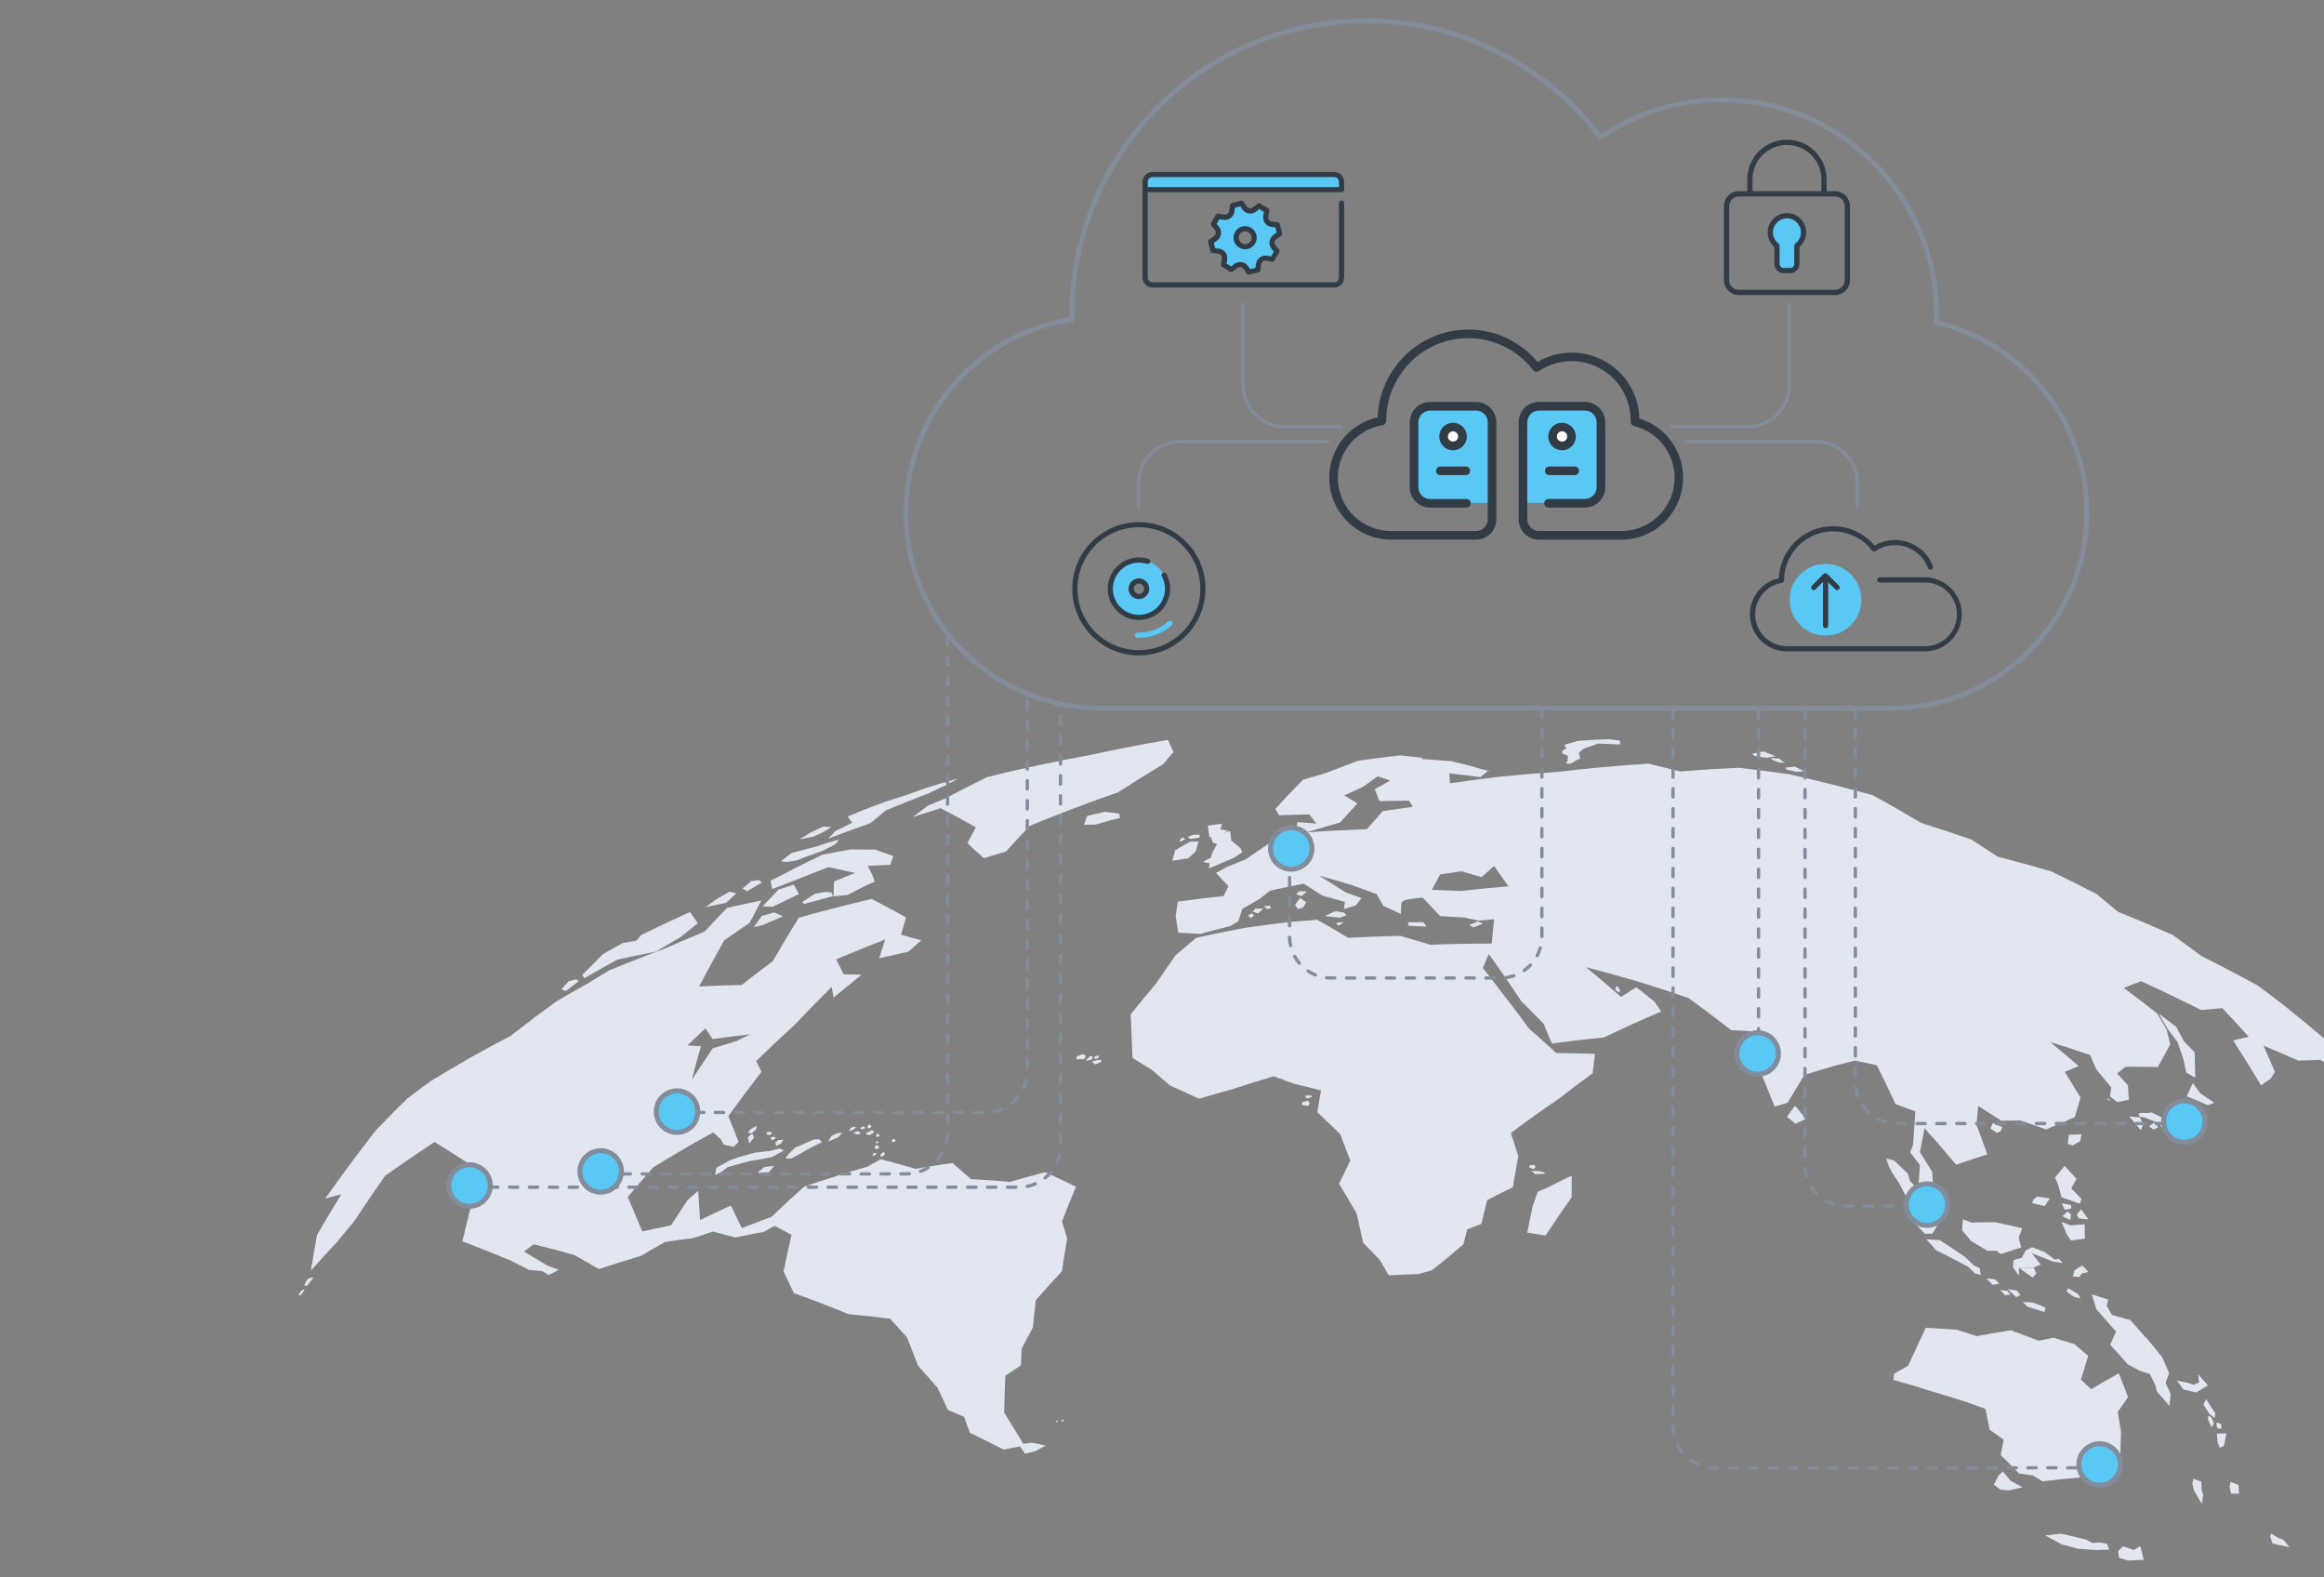
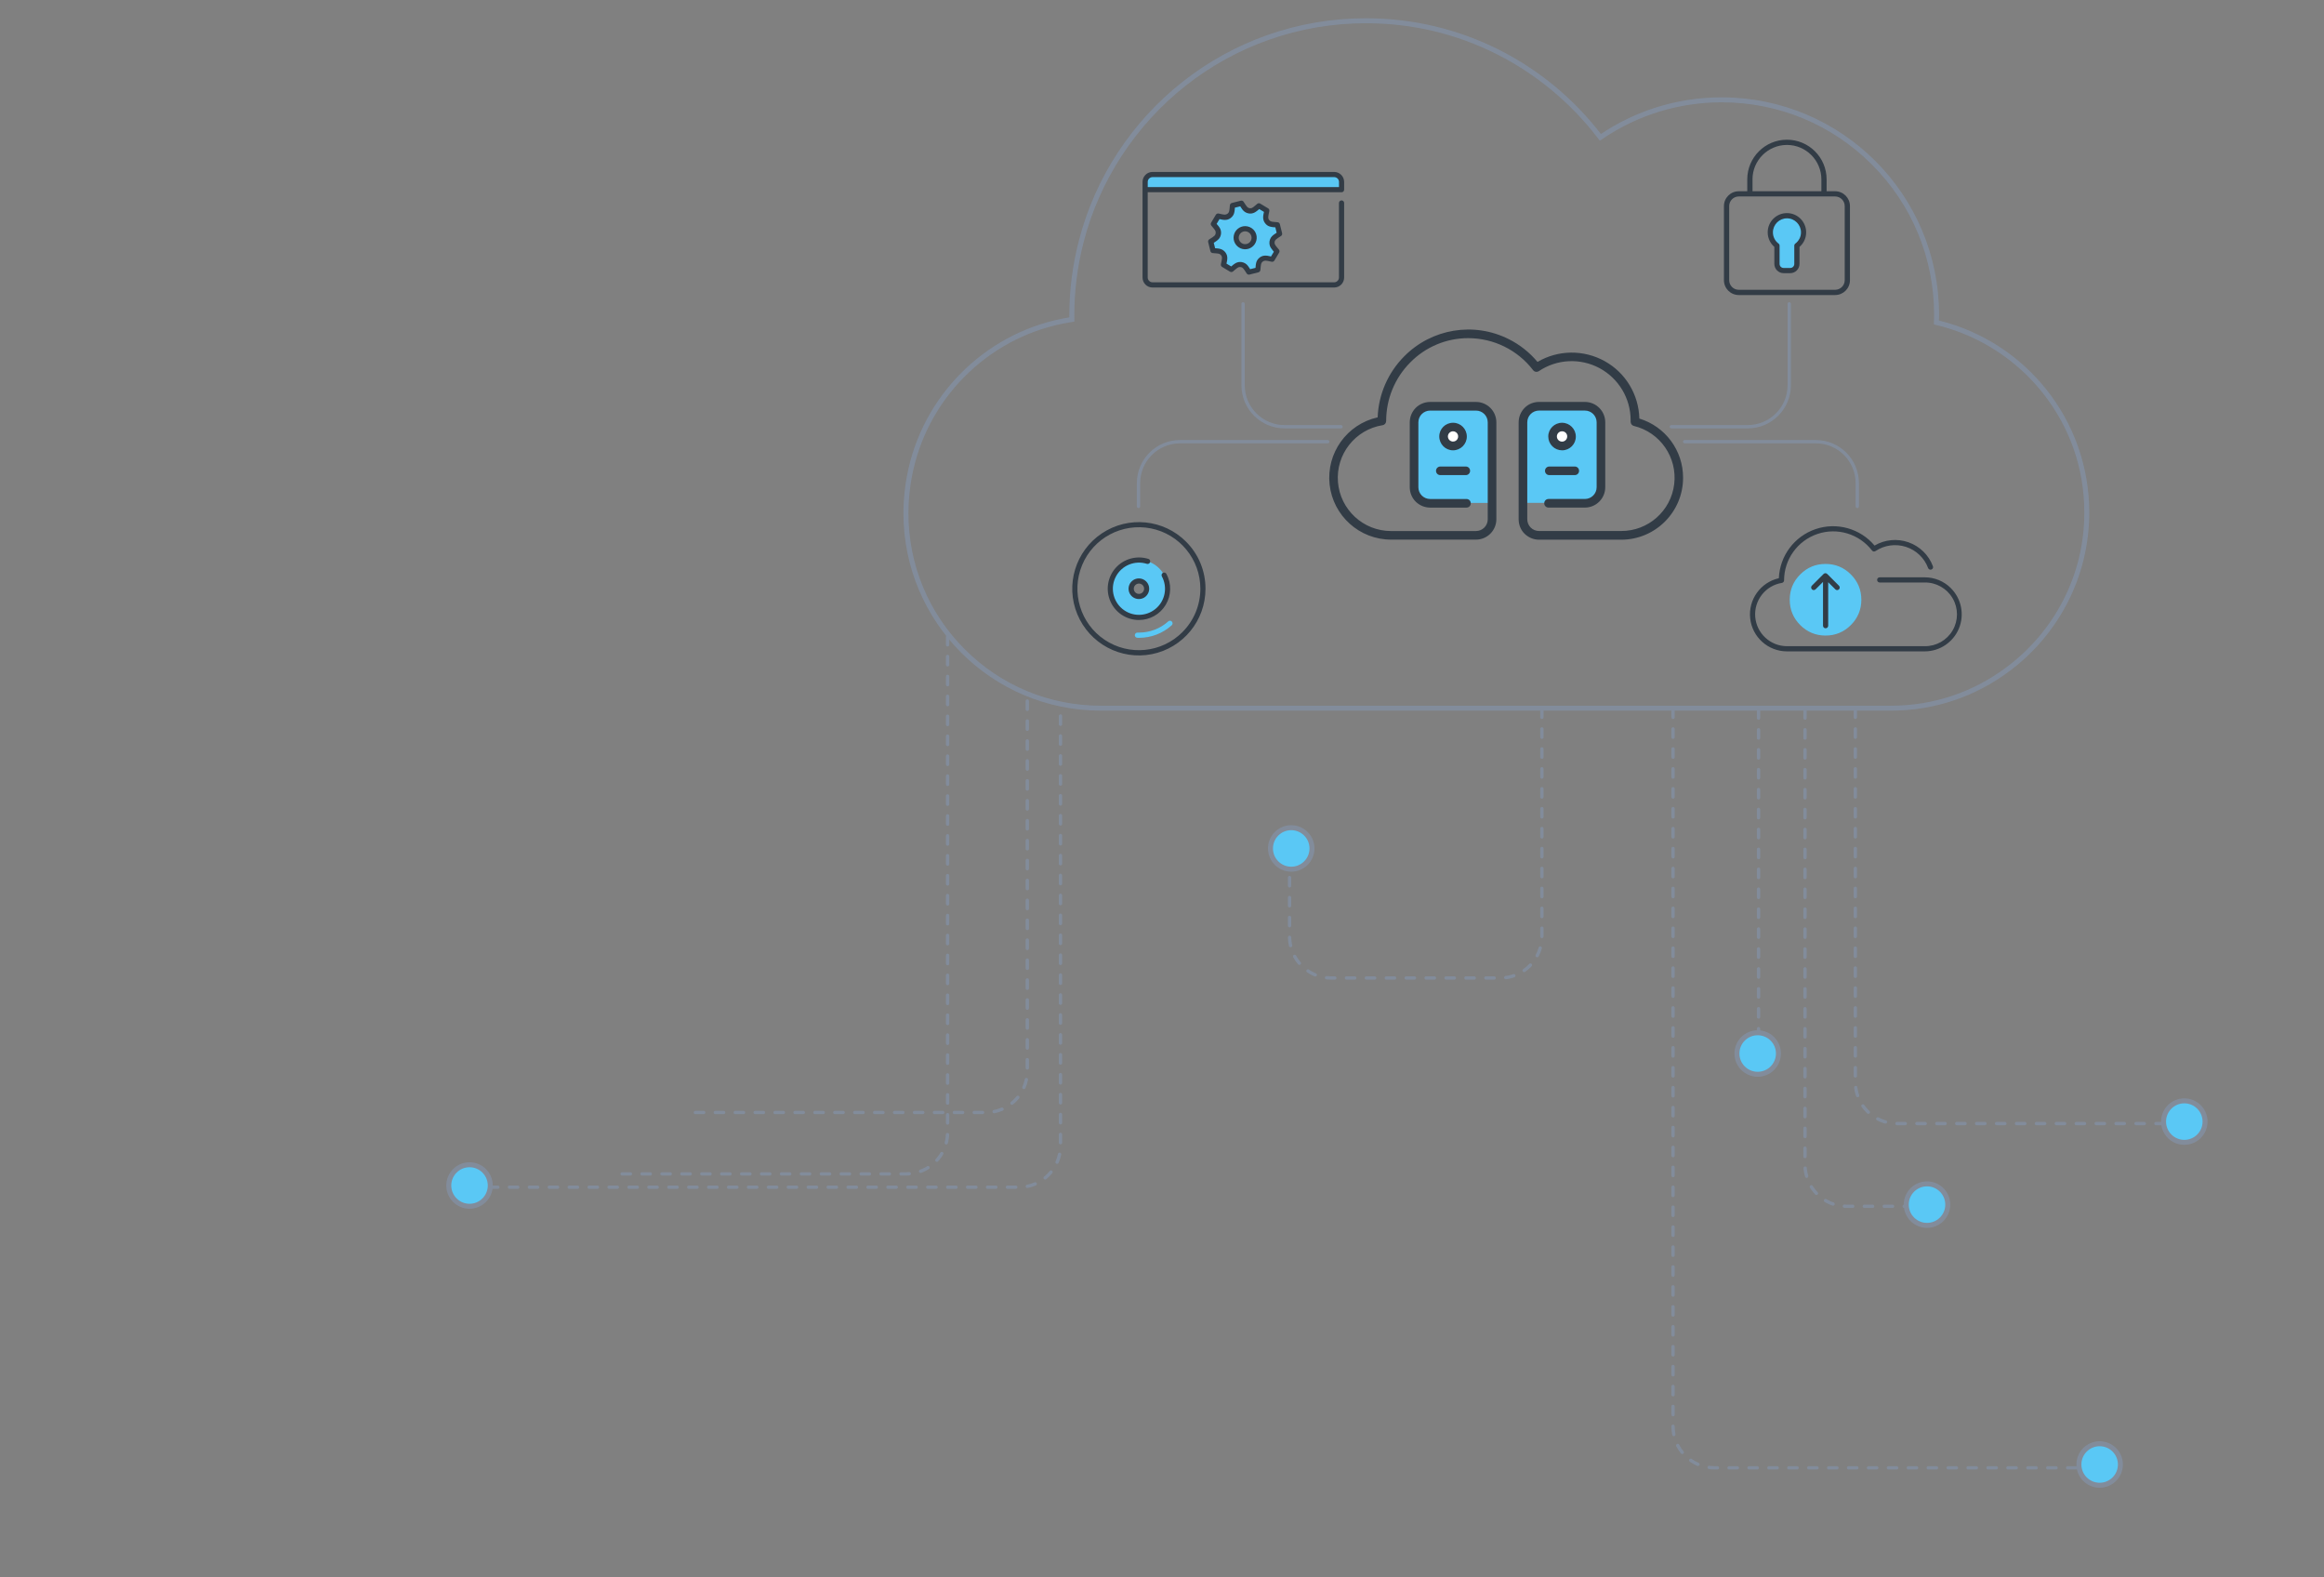
<svg xmlns="http://www.w3.org/2000/svg" id="ey1PDarSk5F1" viewBox="0 0 1400 950" shape-rendering="geometricPrecision" text-rendering="geometricPrecision">
  <rect x="0" y="0" width="1400" height="950" fill="#808080" stroke="none" />
  <style>
#ey1PDarSk5F5 {animation: ey1PDarSk5F5_s_do 3000ms linear infinite normal forwards}@keyframes ey1PDarSk5F5_s_do { 0% {stroke-dashoffset: 48} 100% {stroke-dashoffset: 0}} #ey1PDarSk5F6 {animation: ey1PDarSk5F6_s_do 3000ms linear infinite normal forwards}@keyframes ey1PDarSk5F6_s_do { 0% {stroke-dashoffset: 20} 100% {stroke-dashoffset: 44}} #ey1PDarSk5F7 {animation: ey1PDarSk5F7_s_do 3000ms linear infinite normal forwards}@keyframes ey1PDarSk5F7_s_do { 0% {stroke-dashoffset: 0} 100% {stroke-dashoffset: 48}} #ey1PDarSk5F8 {animation: ey1PDarSk5F8_s_do 3000ms linear infinite normal forwards}@keyframes ey1PDarSk5F8_s_do { 0% {stroke-dashoffset: 0} 100% {stroke-dashoffset: 48}} #ey1PDarSk5F9 {animation: ey1PDarSk5F9_s_do 3000ms linear infinite normal forwards}@keyframes ey1PDarSk5F9_s_do { 0% {stroke-dashoffset: 48} 100% {stroke-dashoffset: 0}} #ey1PDarSk5F10 {animation: ey1PDarSk5F10_s_do 3000ms linear infinite normal forwards}@keyframes ey1PDarSk5F10_s_do { 0% {stroke-dashoffset: 48} 100% {stroke-dashoffset: 0}} #ey1PDarSk5F11 {animation: ey1PDarSk5F11_s_do 3000ms linear infinite normal forwards}@keyframes ey1PDarSk5F11_s_do { 0% {stroke-dashoffset: 48} 100% {stroke-dashoffset: 0}} #ey1PDarSk5F12 {animation: ey1PDarSk5F12_s_do 3000ms linear infinite normal forwards}@keyframes ey1PDarSk5F12_s_do { 0% {stroke-dashoffset: 48} 100% {stroke-dashoffset: 0}}
</style>
  <defs>
    <linearGradient id="ey1PDarSk5F24-fill" x1="0.585" y1="0.818" x2="0.585" y2="0.948" spreadMethod="pad" gradientUnits="objectBoundingBox" gradientTransform="translate(0 0)">
      <stop id="ey1PDarSk5F24-fill-0" offset="0%" stop-color="#fff" />
      <stop id="ey1PDarSk5F24-fill-1" offset="100%" stop-color="#f4f5f8" />
    </linearGradient>
    <linearGradient id="ey1PDarSk5F72-fill" x1="0.585" y1="0.818" x2="0.585" y2="0.948" spreadMethod="pad" gradientUnits="objectBoundingBox" gradientTransform="translate(0 0)">
      <stop id="ey1PDarSk5F72-fill-0" offset="0%" stop-color="#fff" />
      <stop id="ey1PDarSk5F72-fill-1" offset="100%" stop-color="#f4f5f8" />
    </linearGradient>
    <linearGradient id="ey1PDarSk5F121-fill" x1="0.585" y1="0.818" x2="0.585" y2="0.948" spreadMethod="pad" gradientUnits="objectBoundingBox" gradientTransform="translate(0 0)">
      <stop id="ey1PDarSk5F121-fill-0" offset="0%" stop-color="#fff" />
      <stop id="ey1PDarSk5F121-fill-1" offset="100%" stop-color="#f4f5f8" />
    </linearGradient>
  </defs>
  <g transform="translate(179.85 0)">
    <g transform="translate(0 0)">
-       <path d="M300.13,529.74c-4.96,1.86-9.9,3.76-14.84,5.71-.31-1.66-.62-3.33-.93-5l.1-.05c10.17-5.36,20.43-10.54,30.77-15.55h.03c5.75-1.15,11.5-2.24,17.25-3.27c4.98,0,9.94.05,14.89.13c3.63,1.27,7.25,2.56,10.85,3.87-.58,1.74-1.16,3.48-1.74,5.21-4.55.2-9.11.44-13.68.71.91,1.75,1.83,3.5,2.74,5.25.5,1.42,1.01,2.84,1.51,4.25-1.9.83-3.81,1.67-5.7,2.51-3.58,1.81-7.14,3.64-10.7,5.49h-.05c-2.8.28-5.61.57-8.42.87.11-3,.23-6,.35-9l.11-.04c4.18-1.73,8.36-3.43,12.56-5.11-5.31-1.21-10.65-2.37-16.01-3.48-6.39,2.44-12.76,4.94-19.12,7.51m173.06-33.02c2.32-.05,4.63-.09,6.95-.12h.03c3.22-.95,6.45-1.88,9.68-2.79c1.69-.41,3.37-.82,5.06-1.22-.16-.85-.32-1.7-.48-2.56-2.82-.38-5.65-.74-8.49-1.1-3.63.79-7.25,1.59-10.87,2.42-.63,1.79-1.26,3.57-1.89,5.36m-169.66,46.5l-.11.07c.39.38.78.76,1.17,1.14c5.71-1.6,11.43-3.14,17.15-4.62l.18-.05c-.31-.79-.61-1.59-.92-2.38-1.21-.07-2.42-.14-3.64-.21-2.13.37-4.26.76-6.39,1.15-2.49,1.62-4.97,3.25-7.44,4.9m-24.4,8.46l-.08.02c-1.6,2.21-3.18,4.42-4.76,6.64c1.73-.39,3.47-.77,5.2-1.14c4.12-1.81,8.24-3.59,12.38-5.34-1.79-.79-3.59-1.58-5.39-2.37-2.45.72-4.9,1.45-7.35,2.19m22.33-13.23c-1.02-1.89-2.04-3.78-3.07-5.67-3.07.98-6.13,1.97-9.19,2.98l-.06.02c-3.22,3.35-6.42,6.71-9.58,10.09c2.02.08,4.04.16,6.06.26h.05c5.2-2.58,10.41-5.12,15.65-7.61l.13-.06m-43.83,5.24c2-1.86,4.01-3.72,6.03-5.57l.11-.11c-1.35-.33-2.7-.65-4.05-.97l-.07-.02c-2.69,1.54-5.38,3.1-8.06,4.67-2.15,1.57-4.3,3.14-6.44,4.72c4.13-.93,8.27-1.84,12.4-2.71l.07-.02m21.47-12.16c-.56-.5-1.11-.99-1.67-1.49l-.03-.03c-1.56.22-3.13.45-4.7.68-1.71,1.45-3.42,2.91-5.13,4.37l-.1.09c.96.52,1.92,1.03,2.88,1.55c2.91-1.74,5.82-3.46,8.74-5.17M168.76,590.89c-.54-.37-1.09-.74-1.63-1.11l-.04-.02c-1.45.4-2.89.8-4.34,1.21-1.48,1.6-2.95,3.2-4.41,4.81.92.35,1.84.7,2.75,1.05c2.55-1.99,5.1-3.96,7.66-5.93M5.26,770.59c-.65,1.18-1.3,2.35-1.95,3.53.59.08,1.19.15,1.78.23c1.24-1.57,2.49-3.13,3.74-4.69-.38-.14-.77-.29-1.15-.43-.81.45-1.62.9-2.42,1.36m-3.97,7.04c-.43.8-.87,1.6-1.3,2.4.4.05.79.1,1.18.14.83-1.07,1.67-2.13,2.5-3.19-.25-.09-.51-.19-.76-.28-.54.31-1.09.62-1.63.93m322.19-277.2c-1.51,1.57-3.01,3.14-4.51,4.71c8.47-3.25,16.98-6.38,25.52-9.39c3.1-2.59,6.22-5.16,9.36-7.72c8.55-3.55,17.15-6.98,25.8-10.3c3.88-1.88,7.77-3.73,11.68-5.57c1.98-1.09,3.97-2.18,5.96-3.26-6.31,1.77-12.61,3.61-18.89,5.5-3.6,1.29-7.2,2.61-10.78,3.94-4.86,1.53-9.7,3.09-14.54,4.69-4.12,1.5-8.22,3.03-12.32,4.58-3.27,1.35-6.54,2.72-9.79,4.11l-.16.07c.93,1.24,1.86,2.47,2.78,3.71l-.11.05c-3.07,1.45-9.09,4.37-9.99,4.87m-8.09,1.08c1.84-1.12,3.69-2.23,5.55-3.34-1.58-.15-3.16-.29-4.74-.43-2.85,1.36-5.69,2.73-8.52,4.11-2,1.22-4,2.44-5.99,3.67c2.77-.53,5.55-1.06,8.32-1.57c1.79-.82,3.59-1.64,5.39-2.45M300.04,518.2c1.74-.69,3.49-1.38,5.23-2.07c3.51-1.26,7.03-2.51,10.56-3.73h.02c2.47-1.33,4.96-2.63,7.44-3.93.81-.95,1.62-1.9,2.43-2.85-2.17.59-4.34,1.18-6.52,1.79-2.33.77-4.66,1.56-6.98,2.35-5.04,1.27-10.09,2.58-15.13,3.93h-.05c-2.15,1.67-4.29,3.33-6.43,5c1.08.15,2.15.3,3.23.45c2.07-.32,4.13-.63,6.19-.94M292.5,692.86c-.92-.38-1.85-.77-2.77-1.15h-.03c-1.94.47-3.89.97-5.83,1.47-2.98.33-5.96.67-8.95,1.03-3.17.85-6.35,1.73-9.52,2.62-1.81.63-3.62,1.27-5.43,1.91-2.77,1.52-5.54,3.06-8.3,4.62-.25,1.42-.5,2.84-.75,4.27c1.05-.47,2.09-.95,3.14-1.42h.02c1.45-1.1,2.91-2.19,4.37-3.27c4.21-1.21,8.41-2.39,12.62-3.52c4.66-.87,9.3-1.7,13.95-2.49c2.49-1.37,4.98-2.73,7.48-4.08m17.32-2.32c1.83-.87,3.66-1.74,5.5-2.6-.56-.58-1.11-1.16-1.67-1.74l-.02-.02c-.94,0-1.89,0-2.83,0h-.03c-3.88,1.63-7.75,3.3-11.61,4.99h-.03c-1.38,1.36-2.76,2.72-4.13,4.07-.56.85-1.13,1.7-1.69,2.56c1.25-.06,2.51-.13,3.76-.18c4.23-2.39,8.49-4.75,12.76-7.07m-38.31-1.97c.98-1.17,1.96-2.34,2.95-3.51-.41-.79-.82-1.58-1.24-2.38-.88.74-1.76,1.49-2.63,2.23.31,1.22.61,2.43.92,3.65m4.04-8.31c.12-.71.25-1.42.37-2.14-1.18.61-2.36,1.22-3.54,1.83-.57.77-1.14,1.54-1.71,2.31.79.1,1.59.21,2.38.31.83-.77,1.67-1.55,2.5-2.32m6.23,1.76c.16.45.32.9.48,1.35.58.09,1.15.17,1.73.26.43-.45.86-.9,1.29-1.34-.47-.23-.93-.45-1.4-.68-.7.14-1.4.27-2.09.41m2.63,2.94c.08.47.15.93.23,1.4.43.06.85.13,1.28.19.57-.43,1.13-.85,1.7-1.28-.46-.22-.92-.45-1.38-.67-.61.12-1.22.24-1.83.35m6.26,3.67c.45-.74.91-1.48,1.37-2.21-1.02.07-2.05.15-3.07.23-.61.51-1.22,1.01-1.82,1.52.22.69.44,1.39.66,2.08.95-.54,1.91-1.08,2.87-1.62m-11.8,18.67c1.24-.16,2.47-.32,3.71-.48c1.29-1.55,2.59-3.09,3.89-4.63-1.98.23-3.97.47-5.95.72-1.23,1.02-2.46,2.05-3.69,3.07.68.44,1.37.87,2.05,1.31m42.23-23.31c-.69,1.18-1.37,2.36-2.05,3.54c1.95-.83,3.9-1.65,5.85-2.47l.04-.02c.85-.91,1.69-1.82,2.54-2.72-.87.03-1.74.06-2.61.09h-.03c-1.25.52-2.49,1.05-3.74,1.57m27.16,10.5c-.3-.04-.59-.09-.89-.13-.4.15-.8.3-1.2.46-.18.49-.35.97-.53,1.45.63-.24,1.25-.47,1.88-.71.25-.36.49-.71.74-1.07m4.95.76c-.24-.57-.47-1.13-.71-1.7-.64.58-1.28,1.17-1.92,1.76.01.48.03.96.04,1.45.46-.13.92-.26,1.38-.39.41-.37.81-.74,1.22-1.12m-18.83-16.59c-.65.26-1.31.52-1.96.78-.33.68-.65,1.36-.98,2.04c1.02-.41,2.04-.81,3.06-1.22.42-.51.85-1.03,1.27-1.54-.46-.02-.93-.04-1.39-.06m4.08,4.24c-.11-.32-.22-.65-.32-.97-.49-.22-.97-.43-1.46-.64-.88.35-1.75.69-2.62,1.04.76.34,1.52.67,2.29,1.01.71-.15,1.42-.29,2.12-.44m2.65-4.04c-.31-.15-.62-.29-.93-.44-.72.37-1.45.74-2.17,1.12.49.23.98.47,1.47.71.56-.18,1.12-.37,1.67-.55-.02-.28-.03-.56-.05-.83m4.04-.53c-.44-.41-.88-.82-1.32-1.23-.42.5-.84,1-1.26,1.5.19.37.37.74.56,1.1.41-.14.82-.29,1.23-.43.26-.32.53-.63.79-.95m4.95,5.4c-.45-.36-.9-.72-1.35-1.08-.35.4-.69.8-1.03,1.2.21.31.41.63.62.94.37-.11.74-.21,1.12-.32.21-.25.43-.5.64-.75m7.57,4.15c.53-.09,1.07-.19,1.6-.28.13-.28.27-.56.4-.84-.4-.31-.8-.62-1.2-.93-.4.36-.8.73-1.2,1.1.13.32.26.63.39.95m-9.57.84c.26-.07.51-.14.77-.21.14-.17.28-.33.43-.5-.32-.25-.64-.49-.96-.74-.23.27-.46.53-.69.8.15.22.3.43.46.65m.97,3.06c.26-.3.51-.6.77-.91-.57-.44-1.14-.88-1.72-1.32-.42.49-.83.97-1.25,1.46.27.38.54.77.81,1.15.46-.13.93-.26,1.39-.38m-3.81-8.94c.52-.29,1.05-.58,1.57-.87-.48-.45-.96-.9-1.44-1.35-1.34.71-2.68,1.42-4.02,2.13.48.25.96.5,1.45.76.58,0,1.16,0,1.74,0c.24-.22.47-.45.71-.67M459.4,855.74c.29.17.59.34.88.51.22-.42.44-.84.67-1.26-.29-.04-.57-.08-.86-.12-.23.29-.46.58-.68.87m-3.21.45c.24.13.47.27.71.4.18-.34.36-.68.53-1.02-.23-.03-.46-.06-.69-.09-.18.24-.37.47-.55.71M766.96,708.03c-5.01,2.39-9.97,4.83-14.88,7.31-1.85.78-3.69,1.56-5.53,2.35l-.04.02c-1.06,2.95-2.1,5.91-3.14,8.87-1.08,5.23-2.15,10.45-3.2,15.68l-.02.09c3.66.55,7.32,1.13,10.97,1.73h.08c5.09-7.73,10.33-15.41,15.71-23.04v-.02c.03-4.27.04-8.55.05-12.83v-.17m-294.4-73.25c-1.23.49-2.46.98-3.68,1.47-.16.57-.31,1.14-.47,1.71c1.58-.01,3.15-.02,4.73-.02.41-.64.81-1.27,1.22-1.9-.6-.42-1.2-.83-1.8-1.25m5.59,2.65c.1-.37.2-.74.3-1.12-.55-.09-1.1-.19-1.64-.28-.71.71-1.42,1.41-2.13,2.12-.17.22-.34.44-.51.66.99-.15,1.98-.29,2.97-.43.34-.32.67-.63,1.01-.95m-.34,1.96c.73.56,1.46,1.13,2.19,1.69c1.22-.55,2.44-1.09,3.67-1.64-.09-.37-.17-.74-.26-1.11-.71.01-1.43.03-2.14.04-1.15.34-2.3.67-3.45,1.02m130.87,20.28c-.87.12-1.73.24-2.6.36.46.51.93,1.03,1.39,1.54.94-.27,1.88-.54,2.82-.81-.02-.29-.05-.58-.07-.87-.51-.07-1.02-.15-1.53-.22h-.02m136.19,47.46c1.88-.05,3.77-.09,5.65-.12.03-.32.06-.64.1-.95-.98-.23-1.96-.46-2.95-.69-1.67-.1-3.34-.2-5.01-.3.73.67,1.45,1.35,2.17,2.03l.04.04m-263.63-69.6c.3-.26.59-.52.89-.79-.09-.38-.18-.76-.27-1.14-.68.16-1.35.32-2.03.48-.23.5-.45,1-.67,1.5.7-.02,1.39-.04,2.09-.05m123.67,26.15l-.06.02c-.19.53-.37,1.07-.56,1.6c1.25.26,2.5.52,3.74.79.39-.55.78-1.1,1.18-1.66-.43-.51-.86-1.02-1.3-1.54-1,.26-2,.52-3,.78m139.1,40.45c.38-.39.76-.79,1.14-1.18-.26-.48-.52-.95-.79-1.43-.81.07-1.61.14-2.42.21h-.06c-.22.41-.44.82-.66,1.22.9.38,1.8.75,2.7,1.13l.09.04M629.67,549.57l-.03-.03c-1.74-.24-3.48-.48-5.22-.71-2.05.95-4.1,1.9-6.14,2.86c2.98.32,5.96.66,8.93,1.01h.05c1.35-.49,2.69-.99,4.04-1.48-.54-.55-1.09-1.1-1.64-1.65m-27.47-1.99c.96-.34,1.92-.67,2.88-1l.05-.02c.63-1.07,1.26-2.14,1.89-3.21-1.23-.86-2.47-1.72-3.72-2.57-1,1.43-1.99,2.87-2.98,4.3.63.83,1.25,1.67,1.87,2.5m22.83,9.1c.64.24,1.27.47,1.91.71.93-.67,1.85-1.33,2.78-2-1.21.06-2.43.13-3.64.19-.35.36-.7.73-1.05,1.09m-17.6-19.74c-1.58-.07-3.16-.14-4.74-.2-.57.61-1.14,1.22-1.71,1.82c1.07.36,2.15.72,3.22,1.08c1.07-.9,2.15-1.81,3.23-2.71m-26.27,10.34c-1.57-.03-3.13-.05-4.7-.07-.55.62-1.1,1.25-1.64,1.87c1.08.33,2.15.66,3.22.99c1.04-.93,2.08-1.87,3.12-2.8m-9.05,3.85c.51.67,1.02,1.34,1.53,2.01.68-.6,1.35-1.21,2.03-1.81-.4-.39-.8-.78-1.2-1.17-.79.32-1.58.65-2.36.98m13.19-5.72c-1.25.14-2.5.28-3.75.43.64.54,1.27,1.08,1.9,1.62.77-.14,1.54-.29,2.31-.43-.15-.54-.31-1.08-.46-1.62m94.18,12.6c-.62-.86-1.23-1.72-1.85-2.58-3.14,0-6.28,0-9.41.03.2.71.4,1.42.61,2.14c3.48.12,6.96.25,10.43.41h.23M528.16,511.93c-.6,2.11-1.2,4.22-1.8,6.33l-.03.12c3.22-.51,6.43-1,9.65-1.48c1.5-1.39,3.01-2.78,4.52-4.16.53-1.97,1.07-3.94,1.62-5.92-1.65.02-3.3.05-4.94.08-3,1.65-5.99,3.32-8.97,5l-.04.03m14.56-7.41c.07-.61.15-1.22.22-1.84-1.35.02-2.71.04-4.06.06-1.17.48-2.34.96-3.51,1.44.68.36,1.36.73,2.03,1.09c1.77-.26,3.55-.51,5.32-.75m-8.58.75c-.49-.34-.97-.69-1.46-1.03-.5.42-1,.83-1.49,1.25-.23.47-.47.94-.7,1.41.4-.06.79-.12,1.19-.18.4-.19.81-.37,1.21-.56.42-.3.83-.59,1.25-.89m33.17,5.34c-1.79-1.43-3.58-2.85-5.39-4.26-.24-1.97-.47-3.95-.71-5.92-1.21.39-2.42.77-3.63,1.16l.12-.13c.26-.25.52-.4.82-.54.18-.06.35-.13.51-.18h-.02l.09-.03c.18-.06.91-.42,1.09-.39l-4.84-.8c.3-1.13.6-2.26.9-3.38-2.84.35-5.67.71-8.51,1.09.31,2.29.61,4.57.92,6.86l.98-.15.03.24-.07.02c.41,1.15.82,2.31,1.23,3.46.84.21,1.67.42,2.51.62-.91,1.64-1.81,3.28-2.71,4.92-.38,1.13-.76,2.25-1.13,3.38-1.58.83-3.16,1.65-4.73,2.49c1.33.29,2.65.58,3.97.87-.09,1.02-.19,2.04-.28,3.07c5.02-2.18,10.07-4.33,15.15-6.43c1.6-1.09,3.21-2.18,4.83-3.26-.38-.9-.75-1.81-1.13-2.71m146.11,45.74c-.99-.49-1.98-.98-2.97-1.47-1.64.68-3.27,1.37-4.9,2.05l-.13.06c.71.5,1.42,1,2.13,1.5l.08.05c1.93-.74,3.86-1.47,5.8-2.19m305.77,123.3c1.27.84,2.54,1.69,3.81,2.55.73-.23,1.47-.47,2.2-.7.39-.87.79-1.74,1.18-2.61-1.91-.86-3.81-1.71-5.72-2.56-.49,1.11-.98,2.21-1.47,3.32m71.96-17.43c-.56-.22-1.11-.44-1.67-.66l-.19.24c.19.15.38.3.57.45.51.18,1.02.36,1.53.54-.08-.19-.16-.38-.24-.57m44.24-24.5c.56,2.7,1.12,5.41,1.66,8.11v.06c1.85,1.05,3.68,2.1,5.52,3.17-.06-2.93-.14-5.85-.22-8.78-.03-2.16-.06-4.31-.1-6.47-2.14-2.24-4.3-4.48-6.46-6.7-1.57-2.94-3.16-5.87-4.77-8.8l-.02-.03c-3.47-2.65-6.97-5.28-10.48-7.89c1.83,3.1,3.64,6.21,5.43,9.32c1.31,1.67,5.9,7.75,6.1,8.27c1.14,3.25,2.25,6.5,3.35,9.75m-68.88,45.72h-.07c-.24,1.77-.48,3.53-.72,5.29v.09c.98.33,1.98.66,2.97.99c1.49-.85,2.99-1.69,4.49-2.53h.03c.25-1.39.51-2.76.76-4.14-2.49.09-4.98.18-7.46.29M884.31,456.37h.04c1.82-.31,3.64-.62,5.47-.92-2.41-.98-4.83-1.94-7.26-2.9-2.32.44-4.63.9-6.94,1.36.53.49,1.06.97,1.59,1.46c2.37.32,4.74.66,7.1,1m3.18,1.06c1.31.54,2.63,1.08,3.94,1.62h.04c1.25.15,2.5.29,3.75.43-1.02-.83-2.03-1.66-3.05-2.49l-.05-.04c-1.63-.16-3.27-.31-4.9-.45.09.31.19.62.28.93m14.74,7.39c1.56-.12,3.11-.24,4.67-.35-1.79-.9-3.59-1.8-5.39-2.7l-.07-.03c-1.98.19-3.96.39-5.94.59.35.41.7.82,1.04,1.23c1.89.41,3.79.83,5.68,1.25m240.78,217.74c.65-1.83,1.31-3.67,1.96-5.5.42-1.61.84-3.21,1.26-4.82-.55-1.61-1.11-3.22-1.68-4.82l-.02-.06c-1.98-.95-3.96-1.9-5.95-2.84.19,2.9.36,5.81.53,8.71-2.73.61-5.46,1.23-8.17,1.86-1.95-.29-3.9-.58-5.84-.86-2.96-1.44-5.93-2.86-8.9-4.27l-.06-.03c-.81.15-1.63.31-2.44.46-1.02-.05-2.04-.11-3.05-.16-.77.13-1.54.26-2.31.39.31.67.63,1.33.94,2c1.01.15,2.02.31,3.03.47c2.71,1.09,5.41,2.2,8.11,3.32c1.35,1.83,2.7,3.67,4.04,5.5c2.38-.02,4.76-.02,7.15-.02c1.79,1.06,3.58,2.12,5.36,3.19c2.01-.85,4.02-1.7,6.04-2.54m-22.83-3.54l.07-.03c-.73-1.03-1.47-2.05-2.21-3.08-1.12.82-2.24,1.64-3.36,2.46.93.62,1.87,1.24,2.8,1.86.9-.4,1.79-.81,2.69-1.21m-8.91-1.78v-.03c-.7-1.45-1.41-2.9-2.13-4.35-.1.02-.2.03-.3.05-2-.14-3.99-.28-5.98-.4c2.35,2.71,4.68,5.42,6.99,8.15.47-1.14.95-2.28,1.42-3.42M764.45,458.54c-.4.39-.8.78-1.2,1.16.83.12,1.65.23,2.48.35.74-.33,1.47-.65,2.21-.98.56-.39,1.13-.79,1.69-1.18.78-.33,1.57-.65,2.36-.98-.24-1.2-.48-2.4-.72-3.61.93-.78,1.86-1.57,2.79-2.35c2.88-1.05,5.77-2.09,8.67-3.12c4.42.14,8.84.31,13.27.51h.15c-.06-.76-.12-1.53-.18-2.3-2.13-.29-4.27-.57-6.41-.85-2.87.1-5.74.21-8.61.33-3.36.2-6.73.42-10.08.65-2.77.78-5.52,1.57-8.28,2.38l-.1.03c.41.72.82,1.44,1.22,2.16-.77.45-1.55.89-2.32,1.34-.05.56-.1,1.12-.14,1.67c1.13.49,2.26.98,3.39,1.47-.06,1.1-.12,2.2-.19,3.31m385.66,207.05c1.3-.47,2.6-.94,3.9-1.41-2.84-1.97-5.68-3.92-8.54-5.85-1.44-2.03-2.89-4.06-4.34-6.09-1.19,2.65-2.38,5.3-3.58,7.94l-.04.09c4.21,1.74,8.41,3.51,12.6,5.31M986.93,738.55l.02-.03c-1.3-2.79-2.61-5.58-3.94-8.36-1.49-3.58-3.01-7.16-4.56-10.74-2.6-2.81-5.23-5.61-7.88-8.39-.37-1.43-.74-2.86-1.11-4.29-2.74-2.62-5.51-5.23-8.31-7.82l-.03-.03c-1.56-.38-3.12-.75-4.68-1.12.59,1.72,1.18,3.44,1.76,5.17.49.94.99,1.88,1.48,2.82c1.56,2.34,3.1,4.68,4.62,7.03c2.15,4.04,4.25,8.08,6.31,12.13c1.31,4.19,2.57,8.37,3.8,12.56c1.77,1.85,3.53,3.71,5.28,5.57l.05.05c1.51-.05,3.02-.09,4.53-.13.89-1.47,1.78-2.94,2.67-4.41m50.76,12.72c-.48-1.97-.97-3.95-1.47-5.92.67-1.84,1.34-3.69,2.01-5.53l.04-.11c-5.37-1.27-10.74-2.48-16.1-3.63-3.08,0-6.16.02-9.23.06-1.65.06-3.3.12-4.95.19-1.76-.66-3.53-1.32-5.3-1.96l-.14-.05c-.13,2.24-.26,4.47-.41,6.71c1.82,2.13,3.63,4.28,5.43,6.42c3.28,1.93,6.55,3.88,9.81,5.86l.04.02c1.79-.04,3.59-.06,5.39-.08.83.67,1.67,1.33,2.5,2l.07.05c1.7-.57,3.41-1.13,5.11-1.69c2.37-.78,4.75-1.56,7.13-2.32l.06-.02m9.09,15.63l.03-.03c-.52-1.15-1.05-2.3-1.58-3.45-2.83.09-5.65.2-8.47.32c1.7,1.27,3.4,2.54,5.09,3.82.97.63,1.94,1.26,2.91,1.89.67-.85,1.35-1.7,2.03-2.55m16.04-6.18c-.77-.85-1.55-1.71-2.33-2.56-.85.13-1.69.26-2.54.39-2.12-1.57-4.24-3.12-6.37-4.67h-.02c-2.47-.94-4.94-1.85-7.41-2.75-1.24.65-2.48,1.3-3.72,1.96-.76,1.46-1.52,2.91-2.28,4.37-1.68.47-3.36.94-5.03,1.42h-.05c-.11,1.43-.21,2.84-.33,4.25v.03c1.18,1.65,2.36,3.3,3.52,4.96.06-1.51.12-3.02.17-4.53c2.93-.13,5.87-.24,8.81-.34c1.43-.55,2.87-1.1,4.31-1.65-1.84-2.31-3.69-4.62-5.56-6.91c4.27,1.64,8.53,3.32,12.78,5.05c2.02.32,4.03.65,6.05.99m10.03,8.36c.4-.69.8-1.39,1.21-2.08c1.38-.33,2.77-.66,4.15-.99-1.12-1.23-2.24-2.46-3.36-3.68l-.08-.09c-.8.36-1.59.72-2.39,1.09-.85.59-1.69,1.18-2.54,1.77h-.02c-.32,1.21-.64,2.41-.96,3.6c1.33.12,2.66.25,4,.38m-3.18,11.98l.03.02c1.23.29,2.46.58,3.69.88-.43-.85-.87-1.7-1.3-2.55-2.01-1.18-4.03-2.36-6.05-3.52-.35.61-.7,1.22-1.05,1.83.67.53,1.34,1.07,2.01,1.6.89.58,1.79,1.16,2.68,1.74m-28.11,5.93c3.34,1.01,6.67,2.04,10.01,3.11l.1.03c.25-.81.5-1.63.74-2.44l.03-.08c-1.18-.54-2.36-1.08-3.54-1.61-1.53-.55-3.07-1.09-4.6-1.63-1.9-.09-3.8-.17-5.69-.25.98.95,1.95,1.9,2.92,2.86l.03.03m-6.86-5.83c.87-.41,1.74-.81,2.6-1.22-.74-.9-1.48-1.81-2.23-2.71l-.04-.05c-1.81-.25-3.62-.5-5.43-.73c1.68,1.54,3.36,3.09,5.02,4.64l.07.07m-18.01-11.28c1.23,1.25,2.46,2.51,3.69,3.77l.05.06c1.33-.17,2.67-.34,4.01-.51-.75-.88-1.5-1.76-2.25-2.64l-.04-.05c-1.82-.22-3.64-.43-5.46-.63m8.28,6.99c1,1.04,2,2.09,2.99,3.14c1.09-.13,2.17-.25,3.26-.38-.6-.72-1.19-1.43-1.79-2.15l-.04-.05c-1.48-.19-2.95-.38-4.42-.57m-15.01-9.94l.03.03c1.1.29,2.21.58,3.31.87-.18-1.35-.36-2.7-.55-4.05-1.25-.62-2.5-1.23-3.75-1.84-1.74-1.72-3.49-3.42-5.25-5.13-5-3.37-10.04-6.68-15.13-9.93l-.04-.02c-2.69-.19-5.37-.37-8.05-.54c2.03,2.22,4.04,4.44,6.03,6.68c6.44,3.2,12.84,6.5,19.19,9.88c1.41,1.34,2.82,2.69,4.21,4.05m55.15-23.6c.87,1.25,1.73,2.49,2.6,3.74c2.77-.37,5.54-.73,8.33-1.08-.01-2.86-.04-5.72-.08-8.58v-.14c-2.81.22-5.62.45-8.41.7-1.83-.69-3.67-1.38-5.5-2.05c1.04,2.47,2.07,4.93,3.08,7.4m-17.88-22.74c-.74.63-1.48,1.27-2.22,1.9h-.01c-.24.69-.48,1.37-.73,2.06c2.5.6,5.01,1.21,7.51,1.83.98-1.43,1.96-2.86,2.94-4.29l.14-.23c-.1.02-.21.04-.31.07-.2-.02-.4-.06-.52-.09l.12-.03c.16-.04.32-.07.48-.11-2.45-.38-4.9-.75-7.35-1.1h-.05M901.13,666.37c-1.5,2.05-2.99,4.1-4.48,6.16l-.04.05c1.73,1.4,3.45,2.8,5.17,4.21c2.03-.98,4.07-1.95,6.12-2.92l.08-.04c-2.05-2.56-4.12-5.11-6.22-7.65-.21.06-.42.13-.63.19m162.72,35.8c-1.92,2.32-3.83,4.65-5.73,6.98l-.02.03c.66,1.52,1.31,3.04,1.96,4.56.66,2.43,1.31,4.87,1.95,7.3c3.67,1.27,7.35,2.57,11.02,3.9.33-.93.67-1.85,1-2.78l.02-.05c-2.03-2.15-4.08-4.28-6.14-6.41c1.02-1.93,2.05-3.86,3.07-5.79-2.31-2.55-4.65-5.08-7-7.6l-.12-.13m7.3,29.44c.51.75,1.02,1.49,1.53,2.24c1.8.16,3.6.33,5.4.5l.18.02c-1.48-2.03-2.96-4.05-4.46-6.07-.87,1.09-1.75,2.19-2.62,3.28l-.03.04m-3.37-5.93c-1.9-.34-3.8-.67-5.7-1c.67,1.32,1.33,2.63,1.99,3.95c1.27-.3,2.54-.59,3.82-.88-.04-.69-.07-1.38-.11-2.07m-2.19,3.94c-1.02.95-2.03,1.89-3.05,2.84c1.58.76,3.15,1.52,4.73,2.28.16-1.11.31-2.22.46-3.33-.71-.6-1.43-1.2-2.14-1.8m47.11,75.84c-3.06-3.53-6.15-7.03-9.28-10.5l-.03-.04c-3.67-1.02-7.34-2.01-11.01-2.97-1.02-1.85-2.05-3.7-3.08-5.55.29-1.21.58-2.42.86-3.63l.02-.1c-3.25-1.06-6.49-2.09-9.74-3.1l-.16-.05c.94,3,1.86,6,2.76,9c3.99,4.44,7.91,8.92,11.78,13.44-1.15,2.64-2.3,5.27-3.45,7.9c3.5,3.83,6.96,7.7,10.38,11.59l.03.13c2.51,1.33,5.01,2.68,7.51,4.05c1.97.6,3.94,1.21,5.91,1.83c1.14,2.27,2.26,4.53,3.38,6.8.27,1.18.54,2.35.81,3.53v.03c2.58,2.95,5.13,5.92,7.65,8.91.24-2.4.48-4.8.7-7.21-1-2.27-2.02-4.53-3.04-6.79.73-1.88,1.46-3.76,2.18-5.64v-.03c-1.37-3.23-2.78-6.46-4.21-9.69-3.24-4.06-6.52-8.09-9.85-12.09l-.11.17m-85.97,80.8l-.08-.09c-.88.82-1.75,1.63-2.63,2.45v0c-.91,1.84-1.82,3.68-2.74,5.51l-.03.07c1.35.98,2.69,1.97,4.03,2.96l.03.02c1.69.13,3.39.26,5.09.4c2.64-.63,5.28-1.25,7.94-1.85l.22-.05c-2.41-1.3-4.82-2.59-7.24-3.86-1.52-1.86-3.05-3.71-4.59-5.56m82.77,44.92c-1.35.78-2.69,1.56-4.04,2.34-2.12-.78-4.23-1.54-6.35-2.29l-.06-.02c-.97,1.02-1.94,2.03-2.91,3.05l-.03.03c.2,1.33.39,2.65.58,3.98c1.81.51,3.63,1.03,5.44,1.57c3.1-.17,6.2-.31,9.32-.43h.1c-.66-2.69-1.33-5.38-2.02-8.07l-.04-.15m-24.34-2.21c-1.57.09-3.13.18-4.69.28-1.22-.68-2.43-1.35-3.65-2.02-5.05-1.27-10.08-2.46-15.11-3.59-3.19.33-6.37.69-9.54,1.07c3.32,1.76,6.63,3.55,9.94,5.38c3.3.85,6.6,1.73,9.9,2.65c3.49.22,6.99.47,10.51.76c2.72-.09,5.45-.17,8.19-.22-.4-1.16-.8-2.32-1.2-3.48-1.45-.28-2.9-.56-4.34-.83m57.99-90.35h.04c2.3-1.41,4.61-2.83,6.93-4.24l.08-.05c-1.97-2.24-3.94-4.47-5.94-6.69.21,1.63.42,3.26.62,4.89-1.09.49-2.17.98-3.26,1.47-.98-.34-1.96-.68-2.94-1.02-2.37-.53-4.73-1.05-7.09-1.56c1.3,1.8,2.59,3.6,3.87,5.4c2.56.58,5.13,1.19,7.69,1.8m8.01,13.03l.02.03c1.07.76,2.14,1.52,3.21,2.29.08-.93.16-1.85.24-2.78v-.03c-1.78-2.79-3.58-5.57-5.4-8.33l-.12-.19c-.55,1.12-1.09,2.24-1.64,3.36c1.24,1.88,2.48,3.77,3.71,5.66m4.37,11.8c.17,1.74.34,3.47.5,5.21.41,1.09.82,2.18,1.23,3.27.82-.37,1.63-.73,2.45-1.09h.03c.55-2.56,1.1-5.11,1.63-7.67-1.93.08-3.85.18-5.77.28h-.08m-3.3-9.8c-.56-.37-1.12-.74-1.68-1.11-.15.65-.31,1.3-.46,1.95v.03c.78,1.69,1.56,3.38,2.33,5.07.47-.82.94-1.64,1.41-2.46l.02-.03c-.53-1.14-1.06-2.27-1.6-3.4l-.02-.04m3.68,6.71c.79-.02,1.58-.04,2.37-.05h.08c-.08-.91-.16-1.82-.25-2.73-.81-.28-1.62-.57-2.43-.85l-.1-.04c-.09.49-.18.98-.28,1.46.2.73.41,1.47.61,2.2m8.07,32.16l-.1-.04c-.22.94-.45,1.88-.68,2.82.32,1.41.63,2.83.94,4.24c1.54,0,3.09.02,4.64.04h.08c-.06-1.74-.12-3.49-.19-5.24-1.57-.61-3.13-1.22-4.7-1.82m-22.55-1.92c-.21.94-.42,1.88-.63,2.81.34,1.42.68,2.83,1.01,4.25c1.58,2.67,3.15,5.35,4.7,8.03.29-1.75.58-3.5.86-5.26-.31-.98-.61-1.96-.92-2.93-.08-1.74-.17-3.49-.26-5.23-1.55-.55-3.11-1.09-4.66-1.63l-.1-.03m54.29,36.8c-1.08-.42-2.15-.84-3.23-1.26-1.46-.85-2.93-1.69-4.4-2.53-.09.71-.18,1.43-.27,2.14.43,1.24.86,2.49,1.28,3.73c1.38.33,2.77.66,4.16,1c2.03.41,4.06.83,6.09,1.26-1.2-1.45-2.41-2.89-3.62-4.32l-.03-.03M717.39,464.11v0l-.22-.13v0c0,0,0,0,0,0-.13.08-.34.21-.62.37v0c0,0,.22.13.22.13.21-.12.41-.25.62-.37M440.56,497.33l.26.16.25-.14-.17-.16c17.3-7.13,34.86-13.79,52.65-19.97c8.91-5.74,17.95-11.35,27.13-16.84c2.11-2.49,4.24-4.97,6.38-7.45l.03-.03c-1.13-2.41-2.26-4.81-3.39-7.22l-.03-.07c-15.83,2.7-31.6,5.77-47.29,9.21-20.58,3.74-41.09,8.12-61.48,13.15h-.03c-8.67,4.27-17.25,8.64-25.76,13.13-3.27,1.32-6.54,2.65-9.8,4-3.17,2.34-6.32,4.69-9.45,7.05c5.63-1.86,11.26-3.66,16.92-5.42c7.15,3.75,14.23,7.58,21.22,11.49-1.7,3.13-3.37,6.27-5.03,9.41l-.02.04c1.11,1.12,2.23,2.25,3.33,3.38c2.2,1.9,4.39,3.81,6.57,5.73l.05.05c4.39-1.37,8.78-2.7,13.19-4.01l.06-.02c4.72-5.19,9.51-10.34,14.38-15.45h.03m655.37,352.94c2.05-2.96,4.11-5.92,6.16-8.87-1.77-4.75-3.59-9.49-5.46-14.23l-.06-.15c-5.6,3.15-11.15,6.35-16.65,9.61-2.07-1.94-4.14-3.86-6.23-5.77c1.48-4.72,2.93-9.45,4.37-14.19l.02-.06c-2.72-2.38-5.46-4.74-8.22-7.08l-.03-.02c-4.18-1.32-8.36-2.6-12.54-3.84h-.03c-3.04.57-6.07,1.17-9.09,1.78-5.55-2.18-11.12-4.28-16.69-6.31h-.03c-6.88,1.08-13.69,2.27-20.45,3.56-3.94-1.31-7.88-2.58-11.83-3.81-6.32-.51-12.62-.92-18.89-1.24h-.07c-3.54,7.61-7.07,15.22-10.61,22.84-2.8,1.56-5.59,3.13-8.36,4.72l-.03.02c-.16,1.27-.31,2.53-.47,3.8c8.46,2.35,16.92,4.88,25.36,7.59c6.17,1.8,12.34,3.7,18.51,5.7c3.87,1.35,7.73,2.74,11.59,4.17.87,4.16,1.71,8.32,2.5,12.48v.04c2.85,1.99,5.67,4,8.48,6.03-.59,3.05-1.2,6.1-1.82,9.14v.05c3.73,3.69,7.43,7.41,11.07,11.18l.03.03c2.72.34,5.45.7,8.18,1.08c1.96,1.19,3.92,2.4,5.88,3.61c7.39-.9,14.86-1.67,22.39-2.31c5.58-1.36,11.2-2.66,16.87-3.88h.03c2.53-2.87,5.07-5.74,7.61-8.6l.02-.02c.18-4.92.31-9.85.4-14.8-.6-4.08-1.24-8.16-1.91-12.25M973.92,669.33c-3.96-1.5-7.93-2.97-11.91-4.4l-.02-.05c-3.62-7.82-7.37-15.62-11.28-23.39-4.35-.95-8.7-1.86-13.05-2.74-4.24,1.04-8.46,2.12-12.66,3.22-6.02,1.75-11.99,3.57-17.92,5.45-3.4,5.55-6.75,11.12-10.08,16.71-2.59.78-5.18,1.56-7.76,2.36l-.05-.12c-4.03-10.23-8.29-20.44-12.76-30.62-.67-4.91-1.37-9.82-2.1-14.74-3.8-.23-7.6-.44-11.39-.62l-.04-.03c-8.35-6.56-16.88-13-25.58-19.3-10.26-3.55-20.61-6.92-31.05-10.1-10.17-3-20.42-5.82-30.73-8.46c7.18,5.88,14.22,11.85,21.12,17.89c3.05-1.96,6.13-3.9,9.22-5.82c3.62,2.81,7.2,5.64,10.75,8.5c1.43,2.03,2.85,4.06,4.25,6.1l-.09.04c-11.69,4.97-23.15,10.18-34.38,15.62-10.53,1.01-21,2.22-31.39,3.63-1.64-3.98-3.31-7.95-5.01-11.92-4.39-4.53-8.85-9.03-13.38-13.49-6.32-9.56-12.86-19.05-19.63-28.47-1.2,2.8-2.39,5.61-3.57,8.41c4.09,5.16,8.1,10.36,12.04,15.58c5.34,6.86,10.55,13.77,15.63,20.73c5.62,4.92,11.14,9.89,16.56,14.92c7.77.04,15.55.19,23.34.46-.49,3.83-.98,7.66-1.47,11.49l.21.05c-6.83,4.98-13.53,10.04-20.11,15.19-10.04,6.81-19.82,13.8-29.34,20.97c1.53,4.62,3.03,9.24,4.49,13.87v.02c-1.13,6.25-2.24,12.5-3.33,18.75l-.04.02c-5.04,2.46-10.03,4.96-14.97,7.52-.13.06-.29.13-.41.34-.04.06-.08.14-.11.23-1.13,4.64-2.25,9.29-3.34,13.94l-.05.02c-1.27.47-8.44,3.31-8.43,3.32l-.13.05c-.75,2.95-1.48,5.9-2.21,8.85l-.02.02c-3.35,2.79-6.66,5.6-9.94,8.43-3.13,2.45-6.24,4.91-9.3,7.4-2.73.7-5.46,1.42-8.17,2.16-5.88.17-11.75.41-17.61.73l-.03-.05c-1.77-3.08-3.56-6.16-5.37-9.23-3.28-3.45-6.6-6.88-9.98-10.28-1.28-5.87-2.59-11.74-3.92-17.6-3.46-6.01-7-12-10.61-17.96l.02-.03c2.21-4.66,4.46-9.32,6.76-13.97-2.02-5.32-4.07-10.63-6.15-15.93-4.52-4.43-9.11-8.83-13.77-13.18v-.04c.72-4.36,1.46-8.72,2.22-13.08-5.26-1.35-10.55-2.66-15.86-3.91-4.17-1.57-8.37-3.1-12.59-4.6-8.42,2.48-16.77,5.09-25.06,7.83-6.69,1.82-13.34,3.72-19.96,5.71l-.05-.02c-5.71-2.7-11.49-5.34-17.33-7.91-3.62-3.16-7.29-6.31-10.99-9.43-3.87-2.45-7.76-4.88-11.7-7.27v-.03c-.4-8.72-.76-17.45-1.07-26.18l.02-.02c4.98-6.23,10.08-12.41,15.3-18.55c3.78-5.64,7.65-11.25,11.6-16.84c4.15-3.61,8.36-7.18,12.61-10.73h.05c9.73-2.15,19.51-4.14,29.32-5.96c9.16-1.34,18.33-2.54,27.53-3.61c5.14-.44,10.28-.84,15.42-1.2c0-.11.01-.21.02-.32c6.44,3.64,12.81,7.34,19.09,11.12c10.42-.57,20.86-.96,31.3-1.16h.03c6.09,1.72,12.15,3.5,18.16,5.34c12.07-.47,24.16-.69,36.26-.66.26.01.51.03.77.04.46-4.89.93-9.79,1.4-14.68-3.11.25-6.21.52-9.31.8-2.93-.65-5.86-1.28-8.8-1.9-4.78-.32-9.57-.59-14.35-.83-3.47-3.73-6.97-7.44-10.53-11.13-.1.01-.2.02-.29.03-.83.09-1.67.17-2.49.25-2.27.22-4.62.45-6.74.96-3.34.8-3.36,1.89-3.41,3.68c0,.19-.01.38-.02.59-.07,1.43-.13,2.87-.2,4.3-3.51-1.67-7.04-3.31-10.59-4.94-1.32-2.34-2.65-4.67-4-7-5.06-1.89-10.16-3.74-15.29-5.54-6.44-1.94-12.92-3.81-19.45-5.61c5.36,3.29,10.67,6.64,15.92,10.02c3.24,1.17,6.46,2.37,9.67,3.58-1.14,1.46-2.28,2.93-3.41,4.4-2.41.72-4.81,1.44-7.21,2.18.22-1.45.44-2.89.66-4.33-4.57-1.32-9.15-2.6-13.76-3.85-3.65-2.4-7.33-4.78-11.04-7.14-6.78,1.33-13.54,2.74-20.28,4.22-2.09,1.63-4.17,3.27-6.24,4.92-3.53,2-7.04,4.03-10.53,6.07-.77,2.45-1.52,4.9-2.27,7.36l-.04.02c-1.61.97-3.22,1.95-4.82,2.93-6.06,1.51-12.09,3.08-18.11,4.72h-.03c-4.4-.26-8.81-.49-13.23-.69-.54-3.28-1.08-6.55-1.62-9.83.41-2.96.84-5.92,1.27-8.88l.12-.02c9.18-1.26,18.38-2.39,27.58-3.38.94-1.99,1.88-3.98,2.83-5.96-2.48-2.66-4.98-5.3-7.5-7.94c2.29-1.26,4.59-2.51,6.9-3.75c3.65-1.49,7.31-2.96,10.98-4.41c5.38-3.74,10.82-7.44,16.32-11.09c4.56-1.66,9.14-3.28,13.74-4.87.38-2.18.76-4.35,1.15-6.53c3.81.3,7.61.62,11.4.97-1.39-1.86-2.78-3.72-4.19-5.57-6.08.12-12.16.31-18.24.54l-.03-.06c-.77-1.25-1.54-2.5-2.31-3.75l.03-.04c2.34-2.56,4.7-5.1,7.08-7.64c3.16-3.33,6.34-6.64,9.57-9.93h.04c4.62-1.4,9.26-2.76,13.91-4.08c6.41-2.52,12.86-4.98,19.36-7.37c8.41-1.19,16.85-2.27,25.31-3.24h.03c4.48.47,8.96.97,13.42,1.5-.15.23-.3.46-.45.68c5.91.39,11.82.84,17.72,1.33c3.72.89,7.43,1.8,11.14,2.72c2.21.63,4.41,1.28,6.6,1.92c1.46.38,2.91.76,4.37,1.15-.12.08-.25.15-.37.23l.15.08-.08.06c-1.45,1.14-2.89,2.28-4.33,3.43h-.09c-6.21-.82-12.43-1.57-18.66-2.27.19,2,.37,4,.55,6c10.22-1.51,20.48-2.87,30.8-4.06c11.49-1.15,23.02-2.1,34.61-2.85c17.84-2.13,35.84-3.77,53.98-4.92h.04c6.38,1.51,12.75,3.07,19.1,4.69c11.85-.95,23.77-1.68,35.75-2.19c10,1.15,20,2.45,29.99,3.9c16.81,3.76,33.54,7.95,50.18,12.57l.05-.09c9.88,5.46,19.64,11.06,29.28,16.82c10.08,3.16,20.12,6.48,30.12,9.96c5.35,3.4,10.65,6.84,15.92,10.33c10.85,2.79,21.69,5.77,32.5,8.95h.02c9.06,4.37,18.05,8.86,26.98,13.49c4.34,3.54,8.65,7.12,12.93,10.72c11.06,4.44,22.07,9.1,33.02,13.97l.02.02c5.81,4.17,11.57,8.41,17.29,12.7c11.36,5.67,22.64,11.58,33.84,17.73c5.44,4.01,10.84,8.08,16.21,12.21c7.87,6.3,15.65,12.72,23.32,19.27c5.68,4.6,11.32,9.27,16.91,14l.02.04c1.22,3.31,2.41,6.62,3.59,9.94-7.5-3.65-15.03-7.19-22.56-10.62-4.33.12-8.64.27-12.94.45l-.04-.02c-6.94-3.09-13.9-6.08-20.87-8.98c2.34,5.25,4.63,10.51,6.86,15.77-.86,1.35-1.72,2.7-2.58,4.06-1.95,1.36-3.89,2.73-5.82,4.1l-.1-.18c-5.37-9.01-10.91-17.97-16.63-26.87c3.09-.77,6.19-1.53,9.3-2.27-5.2-5.79-10.48-11.52-15.84-17.21-4.3.34-8.59.71-12.85,1.11l-.06-.03c-11.96-6.05-24-11.82-36.13-17.33-3.47,1.33-6.93,2.68-10.37,4.05c6.79,5.04,13.51,10.17,20.15,15.39l.02.03c1.92,3.25,3.81,6.51,5.69,9.77.73,2.95,1.44,5.89,2.14,8.84-2.48,4.54-4.97,9.09-7.45,13.63h-.06c-6.45-.15-12.88-.21-19.28-.21-1.75,1.35-3.49,2.7-5.22,4.05c2.2,2.39,4.38,4.79,6.54,7.2v.03c.18,2.9.34,5.8.49,8.69h-.06c-2.29.45-4.58.9-6.86,1.35-1.47-1.16-2.95-2.32-4.44-3.47v-.05c.26-1.78.51-3.56.76-5.35-2.95-3.63-5.93-7.24-8.95-10.83-1.23-2.88-2.49-5.77-3.75-8.65-7.98-2.73-15.97-5.33-23.97-7.82c5.76,4.77,11.45,9.61,17.07,14.5l-.11.04c-2.75,1.13-5.5,2.27-8.23,3.42c3.22,5.16,6.37,10.34,9.45,15.53v.03c-1.14,3.93-2.28,7.86-3.43,11.78-5.81,2.39-11.56,4.84-17.27,7.34-5.19-1.87-10.39-3.69-15.59-5.45-3.79.04-7.57.1-11.33.2l-.05-.03c-4.63-2.99-9.29-5.94-13.98-8.84-.33,3.8-.67,7.6-1.03,11.4c2.26,5.91,4.44,11.82,6.55,17.74-6.32,2.02-12.57,4.11-18.77,6.27l-.07-.09c-6.15-7.39-12.46-14.71-18.95-21.94-.92,4.8-1.86,9.59-2.81,14.38c2.51,3.94,4.97,7.89,7.39,11.85.35,4.94.67,9.87.95,14.8-3-2.69-6.03-5.36-9.08-8.02v-.04c.26-3.58.49-7.16.72-10.75-1.93-2.59-3.88-5.18-5.85-7.76.59-1.53,1.18-3.06,1.77-4.59.5-6.66.95-13.33,1.36-20.01M720.15,521.51c-2.5,2.25-4.99,4.52-7.46,6.79-4.02-1.22-8.05-2.42-12.1-3.59-4.33.63-8.65,1.28-12.96,1.97-1.68,3.09-3.34,6.18-4.98,9.27c5.89.16,11.77.37,17.65.64c9.47-1.08,18.98-2.02,28.52-2.81-2.85-4.11-5.74-8.2-8.66-12.28m-78.9-47.65c-3.77,1.71-7.52,3.45-11.25,5.21c2.63,1.6,5.25,3.21,7.86,4.82-3.54,3.82-7.05,7.66-10.51,11.52h-.05c-6.81,1.91-13.58,3.88-20.31,5.92c12.18-.87,24.38-1.51,36.58-1.92c3.14-3.65,6.32-7.28,9.53-10.9h.06c5.97-.92,11.96-1.77,17.97-2.57-.7-1.24-1.4-2.47-2.1-3.71-5.96.04-11.92.14-17.88.29l-.03-.07c-.93-2.37-1.86-4.75-2.79-7.12c3.11-1.79,6.24-3.56,9.38-5.32-2.57-.81-5.14-1.61-7.72-2.4-2.93,2.07-5.85,4.15-8.74,6.25M449.71,705.94c6.28,2.85,12.48,5.77,18.61,8.77l-.03.06c-2.9,6.94-5.7,13.9-8.37,20.86c1.03,3.43,2.05,6.86,3.08,10.3-1.13,6.58-2.19,13.17-3.17,19.74l-.02.02c-5.37,5.74-10.62,11.54-15.73,17.4-.63,5.49-1.2,10.97-1.73,16.44-2.32,4.24-4.58,8.49-6.78,12.75-.14,3.32-.26,6.64-.37,9.95l-.05.03c-3.15,2.09-6.28,4.2-9.39,6.34-.32,7.39-.54,14.76-.68,22.12c3.86,6.24,7.69,12.5,11.49,18.78c1.81-.22,3.61-.43,5.42-.64c2.73.56,5.45,1.15,8.16,1.75-2.17,1.13-4.34,2.28-6.49,3.44h-.01c-2.01.48-4.02.96-6.03,1.46-1.02-1.47-2.05-2.94-3.08-4.41-3.29.62-6.57,1.27-9.86,1.94l-.03-.02c-6.65-3.48-13.4-6.85-20.25-10.11v-.03c-1.17-3.2-2.32-6.39-3.47-9.59-3.22-1.4-6.46-2.77-9.71-4.12-2.1-4.47-4.2-8.94-6.3-13.4-3.87-4.45-7.78-8.87-11.72-13.28v0c-2.23-5.69-4.45-11.37-6.66-17.05-3.39-3.76-6.8-7.5-10.23-11.23-8.27-1.07-16.62-1.99-25.05-2.75-10.78-4.47-21.76-8.71-32.93-12.7v-.02c-2.07-4.34-4.12-8.69-6.16-13.04c1.5-7.32,3.11-14.64,4.82-21.97-3.35-1.84-6.72-3.66-10.11-5.46-2.23,1.21-4.45,2.43-6.67,3.66-5.69,1.04-11.39,2.15-17.1,3.34h-.03c-4.47-1.24-8.96-2.43-13.48-3.58-3.88,1.28-7.77,2.59-11.65,3.93-5.71.72-11.43,1.51-17.18,2.36-4.84,2.74-9.66,5.54-14.47,8.39-8.43,2.48-16.87,5.12-25.32,7.92-4.97-2.87-9.97-5.71-15-8.52-8.04-2.25-16.16-4.38-24.35-6.4-1.94,1.47-3.88,2.95-5.81,4.44c4.72,2.77,9.41,5.57,14.07,8.4c2.28.85,4.54,1.71,6.81,2.57-2.05,1.06-4.11,2.13-6.16,3.21-1.24-.82-2.47-1.64-3.71-2.46-2.62-.25-5.25-.48-7.88-.7-3.72-1.91-7.45-3.8-11.2-5.67-9.58-4-19.26-7.86-29.04-11.58v-.06c2.58-11.09,5.37-22.2,8.39-33.31-1.95-4.72-3.89-9.45-5.8-14.18-6.4-4.14-12.85-8.23-19.33-12.28-10.02,6.58-19.96,13.37-29.82,20.39-6.29,8.92-12.42,17.93-18.4,27.04-3.6,4.29-7.17,8.61-10.7,12.96-5.26,5.62-10.46,11.3-15.61,17.06.01-.09.03-.18.04-.27c1.13-7.04,2.34-14.09,3.63-21.14c4.76-8.24,9.64-16.42,14.64-24.54-3.22.85-6.45,1.72-9.67,2.61l.14-.19c9.81-13.95,19.98-27.66,30.5-41.12c6.25-6.48,12.59-12.87,19-19.17c4.71-3.54,9.44-7.03,14.2-10.47c7.87-4.8,15.78-9.47,23.73-14.02c7.97-4.46,15.98-8.78,24.02-12.98c9.11-7.12,18.33-14.08,27.67-20.86c6.15-3.6,12.34-7.12,18.55-10.57c4.37-2.71,8.77-5.39,13.18-8.02h.02c11.09-4.6,22.23-8.98,33.39-13.12c8-3.53,16.03-6.94,24.09-10.24c4.46-4.81,8.98-9.58,13.56-14.31l.08-.02c6.88-1.56,13.76-3.04,20.63-4.44-2.42,4.48-4.79,8.97-7.12,13.46l-.04.03c-5.1,3.43-10.16,6.9-15.19,10.41-5.25,9.26-10.31,18.55-15.19,27.88c8.61-.44,17.18-.74,25.7-.92c6.13-4.81,12.33-9.56,18.59-14.23c5.08-8.79,10.33-17.55,15.76-26.25l.09-.02c14.59-4.13,29.22-7.89,43.86-11.29l.04.02c6.96,3.62,13.83,7.32,20.63,11.08-1.04,3.48-2.05,6.96-3.04,10.44c4.08,1.1,8.15,2.23,12.19,3.38-2.64,2.29-5.27,4.59-7.87,6.9h-.06c-5.83,1.25-11.66,2.55-17.48,3.91c1.21-3.78,2.45-7.57,3.71-11.35-9.92,3.84-19.79,7.85-29.59,12.03c1.53,2.99,3.06,5.98,4.59,8.98c3.59.04,7.16.11,10.73.2-1.79,1.47-3.57,2.95-5.35,4.43-3.86,3.1-7.68,6.24-11.47,9.39-.41-2.15-.81-4.29-1.21-6.44-7.45,7.39-14.73,14.87-21.85,22.45-8.03,7.29-15.89,14.7-23.6,22.23c1.05,2.15,2.11,4.3,3.16,6.45h.05c-6.86,8.81-13.51,17.71-19.96,26.69c1.4,3.51,2.8,7.02,4.21,10.52.65,1.7,1.3,3.4,1.95,5.1-.99.96-1.99,1.93-2.97,2.9-1.99-.46-3.99-.92-6-1.37-.6-1.09-1.2-2.17-1.8-3.26-1.49-1.38-2.98-2.75-4.47-4.12-12.2,6.72-24.27,13.75-36.2,21.1-5.19,5.9-10.3,11.86-15.31,17.88c2.89,6.91,5.81,13.81,8.76,20.68c5.77-1.27,11.52-2.47,17.26-3.6c3.32-5.17,6.7-10.32,10.15-15.44c2.08-1.81,4.17-3.6,6.27-5.39v.18c.32,5.84.68,11.68,1.09,17.49c6.17-3.03,12.36-5.98,18.57-8.84l.03.07c2.18,4.52,4.36,9.03,6.55,13.55c5.94-2.32,11.89-4.57,17.85-6.73c6.45-6.17,13.01-12.25,19.69-18.24h.04c12.67-4.36,25.38-8.36,38.12-12.03c2.63-1.52,5.27-3.03,7.92-4.52h.06c7.08,1.85,14.1,3.78,21.04,5.8c7.41-1.27,14.81-2.43,22.2-3.48l.03.03c3.73,3.2,7.42,6.42,11.08,9.67c7.93.42,15.8.97,23.62,1.64c7.01-2.04,14.04-3.98,21.08-5.82l.04.02M249.52,631.35c4.67-1.46,9.34-2.88,14.01-4.26c2.84-1.4,5.68-2.79,8.53-4.16-7.52.84-15.07,1.79-22.63,2.84l-.03-.04c-1.45-2.11-2.9-4.23-4.35-6.34-3.63,3.39-7.23,6.8-10.8,10.23c2.72.14,5.43.29,8.14.45-1.93,6.77-3.77,13.55-5.53,20.32c4.12-6.38,8.34-12.73,12.66-19.04m-34.36-58.2h.04c4.88-2.93,9.78-5.8,14.7-8.64c3.51-2.85,7.04-5.68,10.6-8.49-1.54-2.23-3.08-4.46-4.63-6.69l-.05-.07c-9.8,4.42-19.55,9-29.25,13.76l-.05.02c-1.01,1.15-2.03,2.31-3.03,3.46-2.69.46-5.38.94-8.07,1.43h-.04c-3.94,2.14-7.86,4.3-11.78,6.49-4.24,4.19-8.44,8.41-12.59,12.66l-.07.07c.4.68.79,1.36,1.19,2.04c6.56-3.82,13.16-7.56,19.79-11.22c7.76-1.72,15.5-3.33,23.23-4.83M794.43,593.7c-.38.45-.75.9-1.13,1.36.02.47.04.94.07,1.41.81.44,1.62.89,2.44,1.34.07-.52.15-1.05.22-1.57-.53-.84-1.06-1.69-1.59-2.53" transform="translate(.01 0)" fill="#e1e6f0" stroke-width="0" />
      <path id="ey1PDarSk5F5" d="M863,427v10.97v421.03c0,13.81,11.19,25,25,25h232.02" transform="translate(-35 0)" fill="none" stroke="#828c9b" stroke-width="2" stroke-linecap="round" stroke-linejoin="round" stroke-dashoffset="48" stroke-dasharray="5,7" />
      <path id="ey1PDarSk5F6" d="M190.91,707h175.09c13.81,0,25-11.19,25-25v-294.04-6.331" fill="none" stroke="#828c9b" stroke-width="2" stroke-linecap="round" stroke-linejoin="round" stroke-dashoffset="20" stroke-dasharray="5,7" />
      <path id="ey1PDarSk5F7" d="M115.05,715h318.95c13.81,0,25-11.19,25-25v-257.97-7.01" fill="none" stroke="#828c9b" stroke-width="2" stroke-linecap="round" stroke-linejoin="round" stroke-dasharray="5,7" />
      <path id="ey1PDarSk5F8" d="M239.06,670h174.94c13.81,0,25-11.19,25-25v-219.98-6.95" fill="none" stroke="#828c9b" stroke-width="2" stroke-linecap="round" stroke-linejoin="round" stroke-dasharray="5,7" />
      <path id="ey1PDarSk5F9" d="M749,427v12.13v124.87c0,13.81-11.19,25-25,25h-102c-13.81,0-25-11.19-25-25v-31.94-6.34" fill="none" stroke="#828c9b" stroke-width="2" stroke-linecap="round" stroke-linejoin="round" stroke-dashoffset="48" stroke-dasharray="5,7" />
      <path id="ey1PDarSk5F10" d="M887,427v11.11v262.89c0,13.81,11.19,25,25,25h47.94" transform="translate(20.505 0.495)" fill="none" stroke="#828c9b" stroke-width="2" stroke-linecap="round" stroke-linejoin="round" stroke-dashoffset="48" stroke-dasharray="5,7" />
      <path id="ey1PDarSk5F11" d="M887,427v11.11v194.89" transform="translate(-7.495 0.495)" fill="none" stroke="#828c9b" stroke-width="2" stroke-linecap="round" stroke-linejoin="round" stroke-dashoffset="48" stroke-dasharray="5,7" />
      <path id="ey1PDarSk5F12" d="M910.83,427v11.66v213.01c0,13.81,11.19,25,25,25h173.01" transform="translate(27 0)" fill="none" stroke="#828c9b" stroke-width="2" stroke-linecap="round" stroke-linejoin="round" stroke-dashoffset="48" stroke-dasharray="5,7" />
      <circle r="12.5" transform="translate(598 510.981)" fill="#5ac8f5" stroke="#828c9b" stroke-width="3" stroke-miterlimit="10" />
      <circle r="12.5" transform="translate(981 725.491)" fill="#5ac8f5" stroke="#828c9b" stroke-width="3" stroke-miterlimit="10" />
-       <circle r="12.5" transform="translate(228 669.481)" fill="#5ac8f5" stroke="#828c9b" stroke-width="3" stroke-miterlimit="10" />
      <circle r="12.5" transform="translate(1085 882)" fill="#5ac8f5" stroke="#828c9b" stroke-width="3" stroke-miterlimit="10" />
      <circle r="12.5" transform="translate(103 713.981)" fill="#5ac8f5" stroke="#828c9b" stroke-width="3" stroke-miterlimit="10" />
-       <circle r="12.5" transform="translate(182 705.5)" fill="#5ac8f5" stroke="#828c9b" stroke-width="3" stroke-miterlimit="10" />
      <circle r="12.5" transform="translate(1136 675.491)" fill="#5ac8f5" stroke="#828c9b" stroke-width="3" stroke-miterlimit="10" />
      <circle r="12.5" transform="translate(879 634.491)" fill="#5ac8f5" stroke="#828c9b" stroke-width="3" stroke-miterlimit="10" />
    </g>
    <g transform="translate(0 0)">
      <path d="M620,265h-89c-14.36,0-26,11.64-26,26v14c0,.55.45,1,1,1s1-.45,1-1v-14c0-6.63,2.68-12.62,7.03-16.97c4.35-4.34,10.34-7.03,16.97-7.03h89c.55,0,1-.45,1-1s-.45-1-1-1v0Z" fill="#828c9b" stroke-width="0" />
      <path d="M568,183v49c0,14.36,11.64,26,26,26h34c.55,0,1-.45,1-1s-.45-1-1-1h-34c-6.63,0-12.62-2.68-16.97-7.03-4.34-4.35-7.03-10.34-7.03-16.97v-49c0-.55-.45-1-1-1s-1,.45-1,1v0Z" fill="#828c9b" stroke-width="0" />
      <path d="M940,305v-14c0-14.36-11.64-26-26-26h-79c-.55,0-1,.45-1,1s.45,1,1,1h79c6.63,0,12.62,2.68,16.97,7.03c4.34,4.35,7.03,10.34,7.03,16.97v14c0,.55.45,1,1,1s1-.45,1-1v0Z" fill="#828c9b" stroke-width="0" />
      <path d="M827,258h46c14.36,0,26-11.64,26-26v-49c0-.55-.45-1-1-1s-1,.45-1,1v49c0,6.63-2.68,12.62-7.03,16.97-4.35,4.34-10.34,7.03-16.97,7.03h-46c-.55,0-1,.45-1,1s.45,1,1,1v0Z" fill="#828c9b" stroke-width="0" />
      <path d="M628.25,109.44v5.29h-118.24v-5.29c0-1.18.47-2.3,1.28-3.11s1.96-1.31,3.11-1.31h109.43c2.43,0,4.42,1.99,4.42,4.42Zm-41.82,36.09c-.34,2.33,1.06,3.52,2.96,5.85l-2.86,4.79c-2.92-.59-4.64-1.28-6.53.12-1.9,1.43-1.74,3.27-2.05,6.25l-5.41,1.37c-1.65-2.52-2.36-4.2-4.7-4.54-2.33-.34-3.55,1.06-5.85,2.99l-4.76-2.86c.59-2.96,1.28-4.67-.12-6.57s-3.27-1.74-6.22-2.02l-1.34-5.38c2.46-1.65,4.2-2.36,4.54-4.73.34-2.36-1.06-3.55-2.96-5.85l2.86-4.79c2.92.59,4.64,1.28,6.53-.16c1.9-1.43,1.74-3.27,2.05-6.25l5.41-1.37c1.65,2.49,2.36,4.2,4.73,4.54c2.33.34,3.52-1.09,5.85-2.99l4.76,2.86c-.59,2.96-1.28,4.67.12,6.57s3.27,1.74,6.22,2.02l1.34,5.41c-2.52,1.68-4.23,2.4-4.57,4.73v.01Zm-10.77-2.36c0-2.99-2.43-5.41-5.41-5.41s-5.41,2.43-5.41,5.41s2.43,5.41,5.41,5.41s5.41-2.43,5.41-5.41Z" fill="#5ac8f5" stroke-width="0" />
      <path d="M587.99,145.78c.03-.34.16-.65.31-.93.12-.19.28-.37.44-.56.37-.34.78-.65,1.21-.93.53-.34,1.18-.75,1.9-1.24.56-.37.81-1.03.65-1.68l-1.34-5.41c-.16-.65-.72-1.12-1.37-1.18-.78-.06-1.46-.12-2.02-.19-.44-.03-.81-.09-1.15-.12-.4-.06-.78-.19-1.15-.37-.31-.19-.59-.44-.81-.72-.19-.22-.31-.5-.4-.78-.09-.25-.12-.53-.12-.78.03-.53.09-1.03.19-1.52.12-.62.31-1.37.47-2.24.12-.65-.16-1.31-.72-1.65l-4.76-2.86c-.56-.34-1.28-.28-1.77.12-1.09.9-1.9,1.65-2.52,2.08-.25.19-.56.34-.84.47-.25.09-.53.12-.78.12-.16,0-.31,0-.44-.03-.34-.03-.65-.16-.93-.31-.19-.12-.37-.25-.56-.44-.34-.37-.65-.78-.93-1.21-.34-.53-.75-1.18-1.24-1.9-.37-.56-1.03-.81-1.68-.65l-5.41,1.37c-.62.16-1.12.72-1.18,1.37-.06.78-.12,1.46-.19,2.05-.03.44-.09.84-.16,1.15-.06.4-.19.78-.37,1.12-.19.31-.44.59-.75.81-.25.19-.5.31-.78.4-.25.09-.53.12-.81.12-.5,0-1.03-.09-1.52-.19-.62-.12-1.37-.28-2.21-.47-.65-.12-1.31.16-1.65.72l-2.86,4.79c-.34.56-.28,1.28.12,1.77.9,1.06,1.62,1.87,2.05,2.52.19.25.34.56.47.84.09.25.12.53.12.78c0,.16,0,.31-.03.47-.03.34-.16.65-.31.96-.12.22-.28.4-.44.56-.37.34-.78.65-1.21.93-.53.34-1.15.75-1.9,1.21-.56.37-.81,1.03-.65,1.68l1.34,5.41c.16.65.72,1.12,1.37,1.18.78.06,1.46.12,2.02.16.44.03.81.09,1.15.12.4.06.78.19,1.12.34.31.19.59.44.81.75.19.22.31.5.4.78.09.25.12.53.12.78-.03.53-.09,1.03-.19,1.52-.12.62-.31,1.37-.47,2.24-.12.65.16,1.31.72,1.65l4.76,2.86c.56.34,1.28.28,1.8-.12c1.09-.9,1.9-1.65,2.52-2.08.25-.19.56-.34.84-.47.25-.09.53-.16.81-.12.16,0,.31,0,.47.03.34.03.65.16.93.31.19.12.37.25.53.44.34.37.65.78.93,1.21.34.53.75,1.18,1.24,1.9.37.56,1.03.81,1.68.65l5.38-1.37c.62-.16,1.12-.72,1.18-1.37.06-.78.12-1.46.19-2.05.03-.44.09-.81.16-1.15.06-.4.19-.78.37-1.12.19-.31.44-.59.75-.81.25-.19.5-.31.78-.4.25-.09.53-.12.81-.12.5.03,1.03.09,1.52.19.62.12,1.37.31,2.21.47.65.12,1.31-.16,1.65-.72l2.86-4.79c.34-.56.28-1.28-.12-1.8-.9-1.09-1.62-1.9-2.05-2.52-.19-.25-.34-.53-.47-.84-.09-.25-.12-.53-.12-.78c0-.09,0-.25.03-.4v-.01Zm-5.51,8.15c-.59,0-1.18.09-1.74.25-.62.19-1.18.5-1.68.87-.59.44-1.09.96-1.49,1.59-.28.44-.47.9-.62,1.37-.19.68-.31,1.4-.37,2.12-.03.37-.06.78-.09,1.18l-3.24.81c-.19-.28-.34-.53-.5-.78-.28-.4-.53-.81-.81-1.18-.44-.59-.96-1.09-1.59-1.49-.68-.44-1.46-.72-2.27-.84-.31-.03-.59-.06-.9-.06-.62,0-1.28.12-1.87.34-.4.16-.81.34-1.18.59-.56.34-1.06.75-1.56,1.15-.25.19-.47.4-.72.62l-2.86-1.71c.09-.4.19-.78.25-1.18.16-.72.25-1.43.25-2.15c0-.59-.09-1.18-.25-1.71-.19-.59-.5-1.18-.87-1.68-.44-.59-.96-1.09-1.59-1.46-.44-.28-.9-.47-1.37-.62-.68-.19-1.4-.31-2.12-.37-.37-.03-.75-.06-1.15-.09l-.81-3.27c.25-.16.53-.34.78-.5.81-.5,1.59-1.12,2.24-1.8.34-.4.62-.84.84-1.31.22-.5.4-1.06.47-1.59.03-.31.06-.62.06-.9c0-.62-.09-1.28-.31-1.87-.16-.4-.34-.81-.59-1.18-.34-.53-.72-1.06-1.15-1.52-.19-.25-.4-.47-.62-.72l1.74-2.89c.4.09.78.16,1.15.25.68.16,1.4.25,2.12.25.59,0,1.18-.09,1.74-.25.62-.19,1.18-.5,1.68-.87.59-.44,1.09-.96,1.49-1.59.28-.44.47-.9.62-1.37.19-.68.31-1.4.37-2.12.03-.37.06-.78.09-1.18l3.24-.81c.19.28.34.53.5.78.28.4.53.81.81,1.18.44.59,1,1.09,1.59,1.49.68.44,1.46.72,2.27.84h.03c.28.03.59.06.9.06.62,0,1.28-.09,1.87-.34.4-.16.81-.34,1.18-.59.56-.34,1.06-.75,1.56-1.15.25-.19.47-.4.72-.62l2.86,1.71c-.09.4-.19.78-.25,1.18-.16.72-.25,1.43-.25,2.15c0,1.21.37,2.43,1.12,3.39v.03c.44.59.96,1.09,1.59,1.49.44.25.9.47,1.37.59.68.19,1.4.31,2.12.37.37.03.78.06,1.15.09l.78,3.27c-.28.19-.53.34-.78.5-.4.28-.78.53-1.15.81-.59.44-1.09,1-1.52,1.59-.44.68-.72,1.46-.84,2.24v.03c-.06.31-.06.62-.06.93c0,.62.09,1.24.31,1.84.16.4.34.81.59,1.18.34.53.72,1.06,1.15,1.56.19.25.4.5.62.75l-1.71,2.86c-.4-.09-.78-.16-1.15-.25-.75-.19-1.46-.28-2.18-.28l-.01-.01Zm-12.23-17.74c-3.33,0-6.19,2.36-6.85,5.6-.65,3.24,1.09,6.53,4.17,7.81s6.63.19,8.46-2.58c1.84-2.77,1.49-6.44-.87-8.81-1.31-1.28-3.08-2.02-4.92-2.02h.01Zm2.74,9.71c-1.31,1.31-3.36,1.52-4.89.5-1.52-1.03-2.15-2.99-1.43-4.7s2.52-2.68,4.32-2.3c1.8.37,3.11,1.96,3.11,3.8c0,1-.4,1.96-1.12,2.71l.01-.01Zm55.32-25.2c-.87,0-1.56.68-1.56,1.56v44.87c0,1.59-1.31,2.89-2.89,2.89h-109.43c-1.59,0-2.89-1.31-2.89-2.89v-51.34h116.77c.87,0,1.56-.68,1.56-1.56v-4.67c0-3.3-2.68-6.01-6.01-6.01h-109.43c-3.3,0-6.01,2.68-6.01,6.01v57.59c0,3.3,2.68,6.01,6.01,6.01h109.43c3.3,0,6.01-2.68,6.01-6.01v-44.9c0-.87-.68-1.56-1.56-1.56v.01Zm-115.9-13.19c.53-.53,1.28-.84,2.05-.84h109.43c1.59,0,2.89,1.31,2.89,2.89v3.11h-115.22v-3.11c0-.78.28-1.52.84-2.05h.01Z" fill="#323c46" stroke-width="0" />
      <path d="M941.44,361.2c0,5.94-2.12,11.05-6.32,15.25s-9.3,6.32-15.25,6.32-11.05-2.12-15.25-6.32-6.32-9.3-6.32-15.25s2.12-11.05,6.32-15.25s9.3-6.32,15.25-6.32s11.05,2.12,15.25,6.32c4.2,4.23,6.32,9.3,6.32,15.25v.75" fill="#5ac8f5" stroke-width="0" />
      <path d="M925.79,354.94l-4.32-4.29v26.17c0,.87-.68,1.56-1.56,1.56s-1.56-.68-1.56-1.56v-26.35l-4.51,4.48c-.62.59-1.59.59-2.18-.03-.59-.59-.62-1.56-.03-2.18l7.06-7.06c.62-.62,1.59-.62,2.21,0l7.09,7.09c.59.62.59,1.59-.03,2.18-.59.59-1.56.62-2.18,0l.01-.01Zm69.6-.72c-4.17-4.2-9.86-6.53-15.78-6.53h-27.1c-.87,0-1.56.68-1.56,1.56s.68,1.56,1.56,1.56h27.1c6.91-.09,13.35,3.55,16.83,9.52s3.48,13.35,0,19.32-9.89,9.61-16.83,9.52h-82.95c-9.99,0-18.33-7.69-19.14-17.64-.81-9.96,6.19-18.89,16.06-20.47.75-.12,1.31-.78,1.31-1.52.03-12.63,8.09-23.87,20.07-27.94c11.98-4.08,25.2-.06,32.92,9.96.5.65,1.43.81,2.08.34c5.38-3.61,12.13-4.54,18.33-2.55c6.19,1.99,11.11,6.69,13.38,12.76.31.81,1.21,1.21,1.99.9.81-.31,1.21-1.21.9-1.99-2.52-6.72-7.9-12.01-14.69-14.41-6.78-2.4-14.28-1.68-20.47,1.96-8.68-10.33-22.81-14.25-35.56-9.89-12.76,4.36-21.53,16.09-22.09,29.56-11.05,2.49-18.51,12.91-17.27,24.21c1.24,11.29,10.8,19.85,22.15,19.85h82.98c9.02,0,17.14-5.45,20.6-13.75c3.45-8.31,1.56-17.92-4.82-24.3v-.03Z" fill="#323c46" stroke-width="0" />
      <path d="M506.24,337.21c-7.03,0-13.35,4.23-16.06,10.7s-1.21,13.94,3.76,18.92s12.45,6.44,18.92,3.76s10.7-9.02,10.7-16.02c0-4.6-1.84-9.02-5.07-12.26-3.24-3.24-7.65-5.1-12.26-5.1h.01Zm0,22.03c-1.9,0-3.58-1.15-4.32-2.89-.72-1.74-.31-3.76,1.03-5.07c1.34-1.34,3.33-1.74,5.07-1.03s2.89,2.43,2.89,4.32c0,2.58-2.08,4.67-4.67,4.67Z" fill="#5ac8f5" stroke-width="0" />
      <path d="M534.62,326.2c-13.53-13.53-34.76-15.62-50.69-4.98s-22.12,31.05-14.78,48.73s26.14,27.75,44.9,24.02s32.3-20.22,32.3-39.36c.03-10.67-4.17-20.88-11.73-28.41Zm-2.21,54.54c-12.48,12.48-32.08,14.41-46.77,4.6-14.69-9.8-20.38-28.63-13.63-44.96c6.75-16.34,24.11-25.58,41.44-22.15c17.33,3.42,29.81,18.67,29.81,36.31c0,9.86-3.89,19.29-10.86,26.2h.01Zm-26.17-7.34c-7.41,0-14.13-4.36-17.14-11.14-3.02-6.78-1.8-14.69,3.11-20.22s12.66-7.65,19.73-5.45c.53.16.93.59,1.06,1.15.12.53-.06,1.12-.47,1.49s-1,.5-1.52.34c-7.16-2.27-14.94.87-18.54,7.47-3.61,6.6-2.02,14.81,3.76,19.63c5.79,4.82,14.16,4.82,19.98.06s7.44-12.97,3.86-19.6c-.4-.75-.12-1.71.62-2.12.75-.4,1.71-.12,2.12.62c3.14,5.85,2.99,12.88-.4,18.58-3.36,5.69-9.52,9.18-16.15,9.18l-.02.01Zm0-25.05c-2.52,0-4.79,1.52-5.76,3.83-.96,2.33-.44,5.01,1.34,6.78c1.77,1.77,4.45,2.3,6.78,1.34s3.83-3.24,3.83-5.76c.03-3.39-2.77-6.19-6.19-6.19Zm0,9.33c-1.24,0-2.4-.75-2.86-1.93-.47-1.15-.22-2.49.68-3.39s2.24-1.15,3.39-.68s1.93,1.62,1.93,2.86c-.03,1.74-1.43,3.14-3.14,3.14Z" fill="#323c46" stroke-width="0" />
      <path d="M526.13,374.36c.56.65.53,1.62-.12,2.21-5.41,4.89-12.45,7.59-19.73,7.56-.34,0-.65,0-1-.03-.56-.03-1.06-.34-1.31-.81s-.25-1.09.06-1.56c.28-.47.81-.75,1.37-.75h.9c6.53,0,12.82-2.4,17.67-6.78.31-.28.72-.4,1.12-.37.37.03.75.22,1.03.53h.01Z" fill="#5ac8f5" stroke-width="0" />
      <path d="M718.41,255.08v47.81h-36.92c-5.7,0-10.27-4.62-10.27-10.27v-37.49c0-5.7,4.62-10.27,10.27-10.27h26.6c2.75,0,5.34,1.09,7.26,3.01c1.97,1.87,3.06,4.46,3.06,7.21Zm56.06-10.32h-26.6c-5.7,0-10.27,4.62-10.27,10.27v47.81h36.92c5.7,0,10.27-4.62,10.27-10.27v-37.49c0-5.7-4.62-10.32-10.32-10.32Z" fill="#5ac8f5" stroke-width="0" />
      <path d="M766.9,262.91c0,2.28-1.4,4.41-3.53,5.29s-4.56.41-6.22-1.24c-1.61-1.61-2.13-4.1-1.24-6.22s2.96-3.53,5.29-3.53c3.16,0,5.7,2.54,5.7,5.7Zm-71.41-5.7c-2.28,0-4.41,1.4-5.29,3.53s-.41,4.56,1.24,6.22c1.61,1.61,4.1,2.13,6.22,1.24c2.13-.88,3.53-2.96,3.53-5.29c0-1.5-.57-2.96-1.66-4.04-1.09-1.09-2.54-1.71-4.04-1.66Z" fill="#fff" stroke-width="0" />
      <path d="M761.19,271.21c4.56,0,8.3-3.73,8.25-8.3c0-4.56-3.73-8.3-8.3-8.3s-8.3,3.68-8.3,8.25c0,2.23.88,4.36,2.44,5.91c1.56,1.56,3.68,2.44,5.91,2.44Zm0-11.46c1.71,0,3.11,1.4,3.06,3.11c0,1.71-1.4,3.11-3.11,3.11s-3.11-1.4-3.11-3.11c0-.83.31-1.61.93-2.23s1.4-.88,2.23-.88Zm-7.73,21.21h15.35c1.45,0,2.59,1.14,2.59,2.59s-1.14,2.59-2.59,2.59h-15.35c-1.45,0-2.59-1.14-2.59-2.59s1.19-2.59,2.59-2.59Zm-57.98-9.75c4.56,0,8.3-3.73,8.3-8.3s-3.68-8.3-8.3-8.3-8.3,3.68-8.3,8.25s3.68,8.35,8.3,8.35Zm0-11.46c1.24,0,2.39.78,2.85,1.92.47,1.14.21,2.49-.67,3.37s-2.23,1.14-3.37.67-1.92-1.61-1.92-2.85c0-1.71,1.4-3.11,3.11-3.11Zm-7.67,21.21h15.35c1.45,0,2.59,1.14,2.59,2.59s-1.14,2.59-2.59,2.59h-15.35c-1.45,0-2.59-1.14-2.59-2.59s1.19-2.59,2.59-2.59Zm146.24,6.79c0,20.59-16.7,37.29-37.29,37.29h-49.47c-3.27,0-6.38-1.3-8.71-3.58s-3.58-5.45-3.58-8.71v-58.39c0-3.27,1.3-6.38,3.58-8.71s5.45-3.58,8.71-3.58h27.59c6.79,0,12.29,5.5,12.29,12.29v39.05c0,6.79-5.5,12.29-12.29,12.29h-21.88c-1.45,0-2.59-1.14-2.59-2.59s1.14-2.59,2.59-2.59h21.88c3.94,0,7.1-3.16,7.1-7.1v-39.05c0-3.94-3.16-7.1-7.1-7.1h-27.59c-1.87,0-3.68.73-5.03,2.07-1.35,1.35-2.07,3.16-2.07,5.03v58.34c0,1.87.73,3.68,2.07,5.03c1.35,1.35,3.16,2.07,5.03,2.07h49.47c16.28.05,29.97-12.08,31.94-28.21s-8.45-31.22-24.27-35.06c-1.14-.26-1.97-1.3-1.97-2.54v-.93c0-13.12-7.21-25.15-18.77-31.37-11.56-6.17-25.62-5.5-36.51,1.82-1.14.73-2.64.52-3.47-.57-9.33-12.19-23.8-19.29-39.15-19.29-13.12,0-25.72,5.29-34.9,14.68-9.28,9.33-14.47,21.99-14.47,35.16c0,1.3-.88,2.39-2.18,2.59-16.49,2.64-28.21,17.58-26.86,34.23s15.25,29.51,32,29.51h51.13c3.94,0,7.1-3.16,7.1-7.1v-58.34c0-3.94-3.16-7.1-7.1-7.1h-27.59c-1.87,0-3.68.73-5.03,2.07-1.35,1.35-2.07,3.16-2.07,5.03v39.05c0,1.87.73,3.68,2.07,5.03c1.35,1.35,3.16,2.07,5.03,2.07h21.88c1.45,0,2.59,1.14,2.59,2.59s-1.14,2.59-2.59,2.59h-21.88c-3.27,0-6.38-1.3-8.71-3.58-2.28-2.28-3.58-5.45-3.58-8.71v-39.05c0-3.27,1.3-6.38,3.58-8.71c2.28-2.28,5.45-3.58,8.71-3.58h27.59c6.79,0,12.29,5.5,12.29,12.29v58.34c0,6.79-5.5,12.29-12.29,12.29h-51.13c-18.98,0-34.95-14.31-37.03-33.19-2.07-18.88,10.37-36.3,28.94-40.45.52-13.79,6.22-26.86,15.92-36.66c16.54-16.8,42.06-21.05,63.11-10.42c6.64,3.32,12.5,7.99,17.27,13.69c12.45-7.31,27.8-7.47,40.45-.47s20.54,20.17,20.9,34.59c15.66,4.77,26.4,19.24,26.34,35.68v-.03Z" fill="#323c46" stroke-width="0" />
      <path d="M906.64,139.93c0-5.54-4.48-10.02-10.02-10.02s-10.02,4.48-10.02,10.02c0,3.28,1.57,6.18,4.01,8.01v11c0,2.21,1.79,4,4,4h4c2.21,0,4-1.79,4-4v-11c2.43-1.83,4-4.73,4-8.01v0h.03Z" fill="#5ac8f5" stroke-width="0" />
-       <path d="M925.64,115.18h-5.12v-7.14c0-6.6-2.67-12.58-7-16.9-4.32-4.32-10.3-7-16.9-7v0c-6.6,0-12.58,2.67-16.9,7-4.32,4.32-7,10.3-7,16.9v7.14h-5.12c-4.93,0-8.93,4-8.93,8.93v44.65c0,4.93,4,8.93,8.93,8.93h58.05c4.93,0,8.93-4,8.93-8.93v-44.65c0-4.93-4-8.93-8.93-8.93h-.01Zm-49.77-7.14c0-5.73,2.32-10.91,6.08-14.67c3.76-3.75,8.94-6.08,14.67-6.08v0c5.73,0,10.91,2.32,14.67,6.08c3.75,3.76,6.08,8.94,6.08,14.67v7.14h-41.48v-7.14v0h-.02Zm55.55,60.71c0,3.19-2.59,5.78-5.78,5.78h-58.03c-3.19,0-5.78-2.59-5.78-5.78v-44.65c0-3.19,2.59-5.78,5.78-5.78h58.03c3.19,0,5.78,2.59,5.78,5.78c0,0,0,44.65,0,44.65Zm-34.8-40.41c-3.2,0-6.1,1.3-8.2,3.39s-3.39,5-3.39,8.2c0,1.89.46,3.69,1.26,5.26.68,1.34,1.62,2.52,2.74,3.49v10.25c0,1.54.63,2.94,1.64,3.94c1.01,1.01,2.41,1.64,3.94,1.64h4c1.54,0,2.94-.63,3.94-1.64c1.01-1.01,1.64-2.41,1.64-3.94v-10.25c1.12-.97,2.06-2.16,2.75-3.49.81-1.58,1.26-3.38,1.26-5.26c0-3.19-1.3-6.1-3.39-8.2s-5-3.39-8.2-3.39v0h.01Zm7.52,15.43c-.59,1.15-1.43,2.15-2.46,2.92-.4.3-.63.76-.63,1.26v11c0,.68-.27,1.28-.71,1.72s-1.04.71-1.72.71h-4c-.68,0-1.28-.27-1.72-.71s-.71-1.04-.71-1.72v-11c0-.5-.23-.96-.63-1.26-1.03-.77-1.87-1.77-2.46-2.92s-.92-2.45-.92-3.83c0-2.34.95-4.44,2.48-5.97s3.64-2.48,5.97-2.48s4.44.94,5.97,2.48s2.48,3.64,2.48,5.97c0,1.39-.33,2.68-.92,3.83v0h-.02Z" fill="#323c46" stroke-width="0" />
+       <path d="M925.64,115.18h-5.12v-7.14c0-6.6-2.67-12.58-7-16.9-4.32-4.32-10.3-7-16.9-7v0c-6.6,0-12.58,2.67-16.9,7-4.32,4.32-7,10.3-7,16.9v7.14h-5.12c-4.93,0-8.93,4-8.93,8.93v44.65c0,4.93,4,8.93,8.93,8.93h58.05c4.93,0,8.93-4,8.93-8.93v-44.65c0-4.93-4-8.93-8.93-8.93h-.01Zm-49.77-7.14c0-5.73,2.32-10.91,6.08-14.67c3.76-3.75,8.94-6.08,14.67-6.08v0c5.73,0,10.91,2.32,14.67,6.08c3.75,3.76,6.08,8.94,6.08,14.67v7.14h-41.48v-7.14v0h-.02Zm55.55,60.71c0,3.19-2.59,5.78-5.78,5.78h-58.03c-3.19,0-5.78-2.59-5.78-5.78v-44.65c0-3.19,2.59-5.78,5.78-5.78h58.03c3.19,0,5.78,2.59,5.78,5.78c0,0,0,44.65,0,44.65m-34.8-40.41c-3.2,0-6.1,1.3-8.2,3.39s-3.39,5-3.39,8.2c0,1.89.46,3.69,1.26,5.26.68,1.34,1.62,2.52,2.74,3.49v10.25c0,1.54.63,2.94,1.64,3.94c1.01,1.01,2.41,1.64,3.94,1.64h4c1.54,0,2.94-.63,3.94-1.64c1.01-1.01,1.64-2.41,1.64-3.94v-10.25c1.12-.97,2.06-2.16,2.75-3.49.81-1.58,1.26-3.38,1.26-5.26c0-3.19-1.3-6.1-3.39-8.2s-5-3.39-8.2-3.39v0h.01Zm7.52,15.43c-.59,1.15-1.43,2.15-2.46,2.92-.4.3-.63.76-.63,1.26v11c0,.68-.27,1.28-.71,1.72s-1.04.71-1.72.71h-4c-.68,0-1.28-.27-1.72-.71s-.71-1.04-.71-1.72v-11c0-.5-.23-.96-.63-1.26-1.03-.77-1.87-1.77-2.46-2.92s-.92-2.45-.92-3.83c0-2.34.95-4.44,2.48-5.97s3.64-2.48,5.97-2.48s4.44.94,5.97,2.48s2.48,3.64,2.48,5.97c0,1.39-.33,2.68-.92,3.83v0h-.02Z" fill="#323c46" stroke-width="0" />
      <path d="M643.02,14c27.71,0,54.22,6.27,78.79,18.63c23.43,11.79,44.31,29.04,60.37,49.89l1.71,2.22l2.33-1.56c21.07-14.11,45.65-21.56,71.09-21.56c34.18,0,66.31,13.31,90.48,37.48s37.48,56.3,37.48,90.48c0,.74-.03,1.47-.05,2.25-.01.37-.03.75-.04,1.13l-.06,2.42l2.35.58c24.76,6.08,47.19,20.49,63.15,40.57c16.44,20.69,25.14,45.63,25.14,72.12c0,18.71-4.32,36.57-12.83,53.08-8.12,15.75-19.96,29.67-34.26,40.25-20.16,15.08-44.15,23.04-69.4,23.04h-475.9c-30.98,0-60.1-12.06-82.01-33.97s-33.97-51.03-33.97-82.01c0-3.9.22-7.99.65-12.15l.02-.17c.01-.09.02-.19.03-.27.18-1.66.37-3.17.59-4.63.11-.76.24-1.51.36-2.26l.03-.2c.13-.79.27-1.57.42-2.36.24-1.26.51-2.59.82-3.94l.12-.52c5.15-22.42,16.79-42.64,33.64-58.48c16.92-15.91,37.93-26.26,60.74-29.96l2.56-.42-.04-2.6v-.2c0-.28-.01-.56-.01-.83c0-14.93,1.88-29.77,5.59-44.11c9.48-37.08,31.36-70.61,61.62-94.42c15.14-11.92,31.99-21.2,50.09-27.58c18.72-6.6,38.37-9.95,58.4-9.95m0-3c-83.3,0-153.28,57.04-173.01,134.2-3.71,14.33-5.69,29.36-5.69,44.85c0,.36,0,.72.01,1.08-47.83,7.74-86.08,43.97-96.83,90.72-.04.18-.08.35-.12.53-.3,1.34-.58,2.69-.84,4.04-.15.8-.29,1.6-.43,2.41-.14.84-.28,1.68-.41,2.53-.23,1.57-.43,3.15-.6,4.74-.02.15-.04.3-.05.46-.43,4.1-.67,8.25-.67,12.46v0c0,65.71,53.27,118.98,118.98,118.98h475.9c26.7,0,51.34-8.79,71.19-23.64c29.29-21.69,48.29-56.49,48.29-95.73v0c0-55.93-38.58-102.83-90.57-115.59.03-1.15.09-2.3.09-3.46c0-72.32-58.63-130.95-130.96-130.95-26.92,0-51.95,8.14-72.76,22.07C751.89,38.31,700.64,11,643.01,11v0l.01-.01Z" fill="#828c9b" stroke-width="0" />
    </g>
  </g>
</svg>